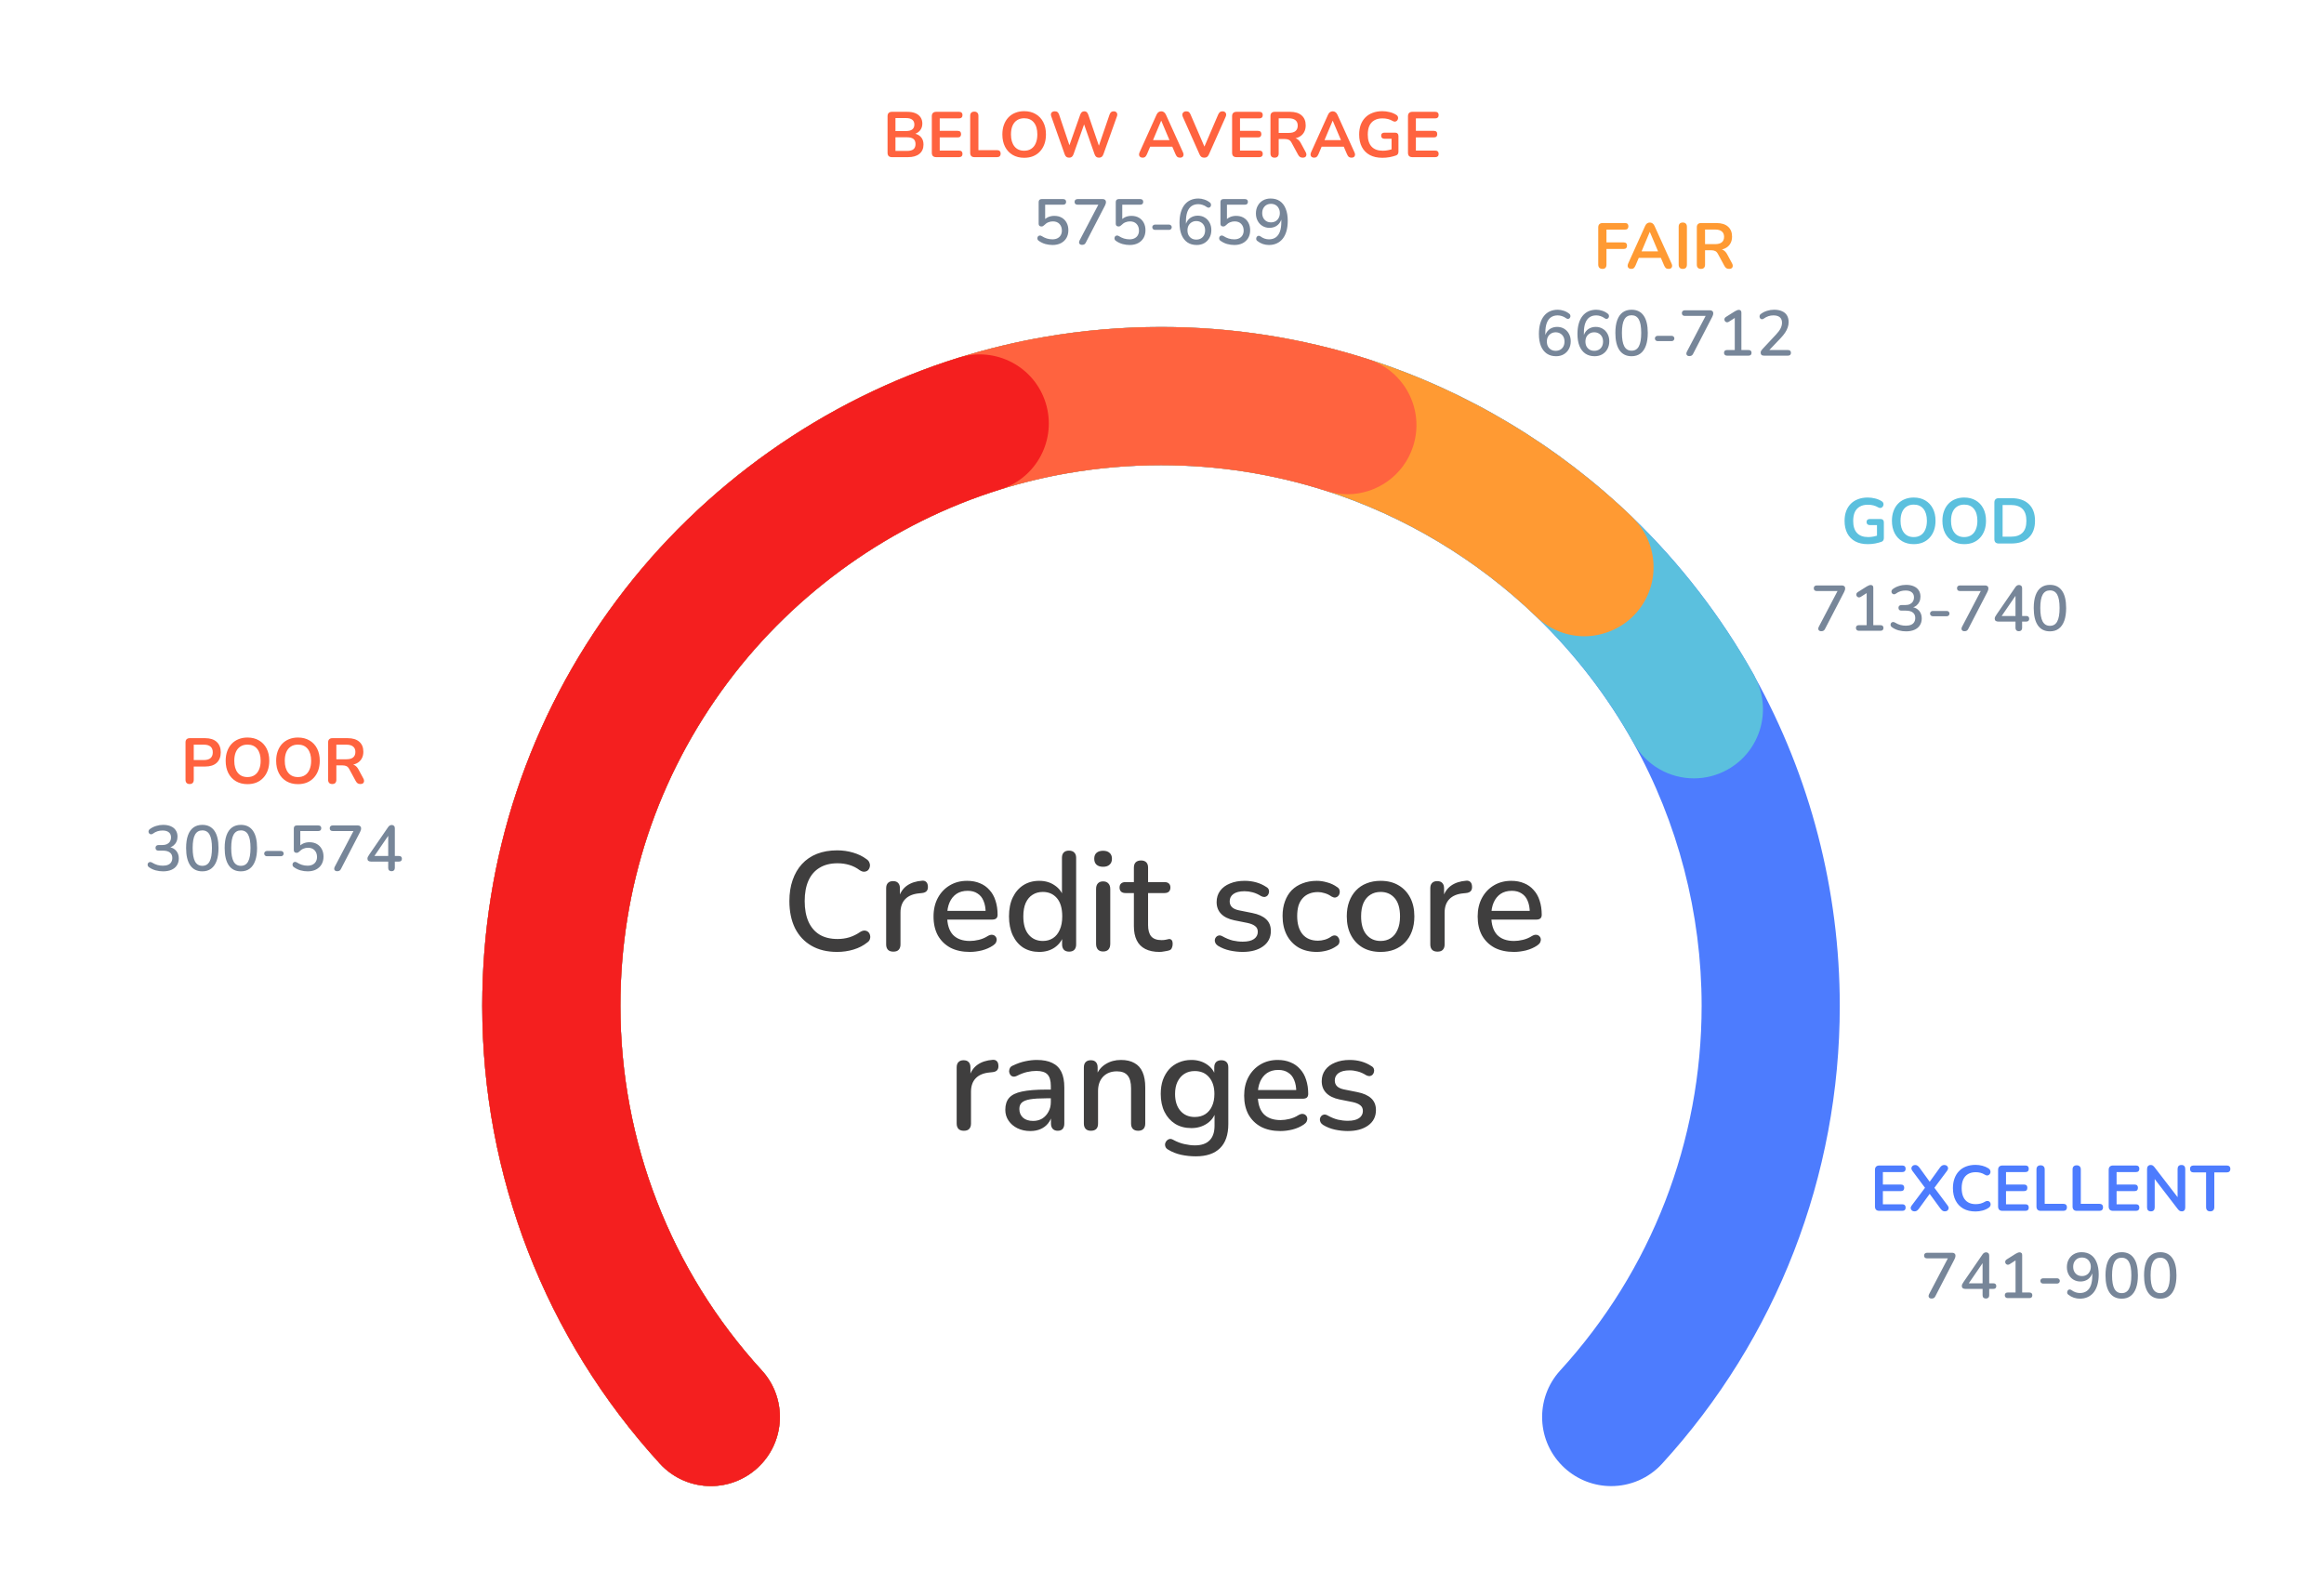
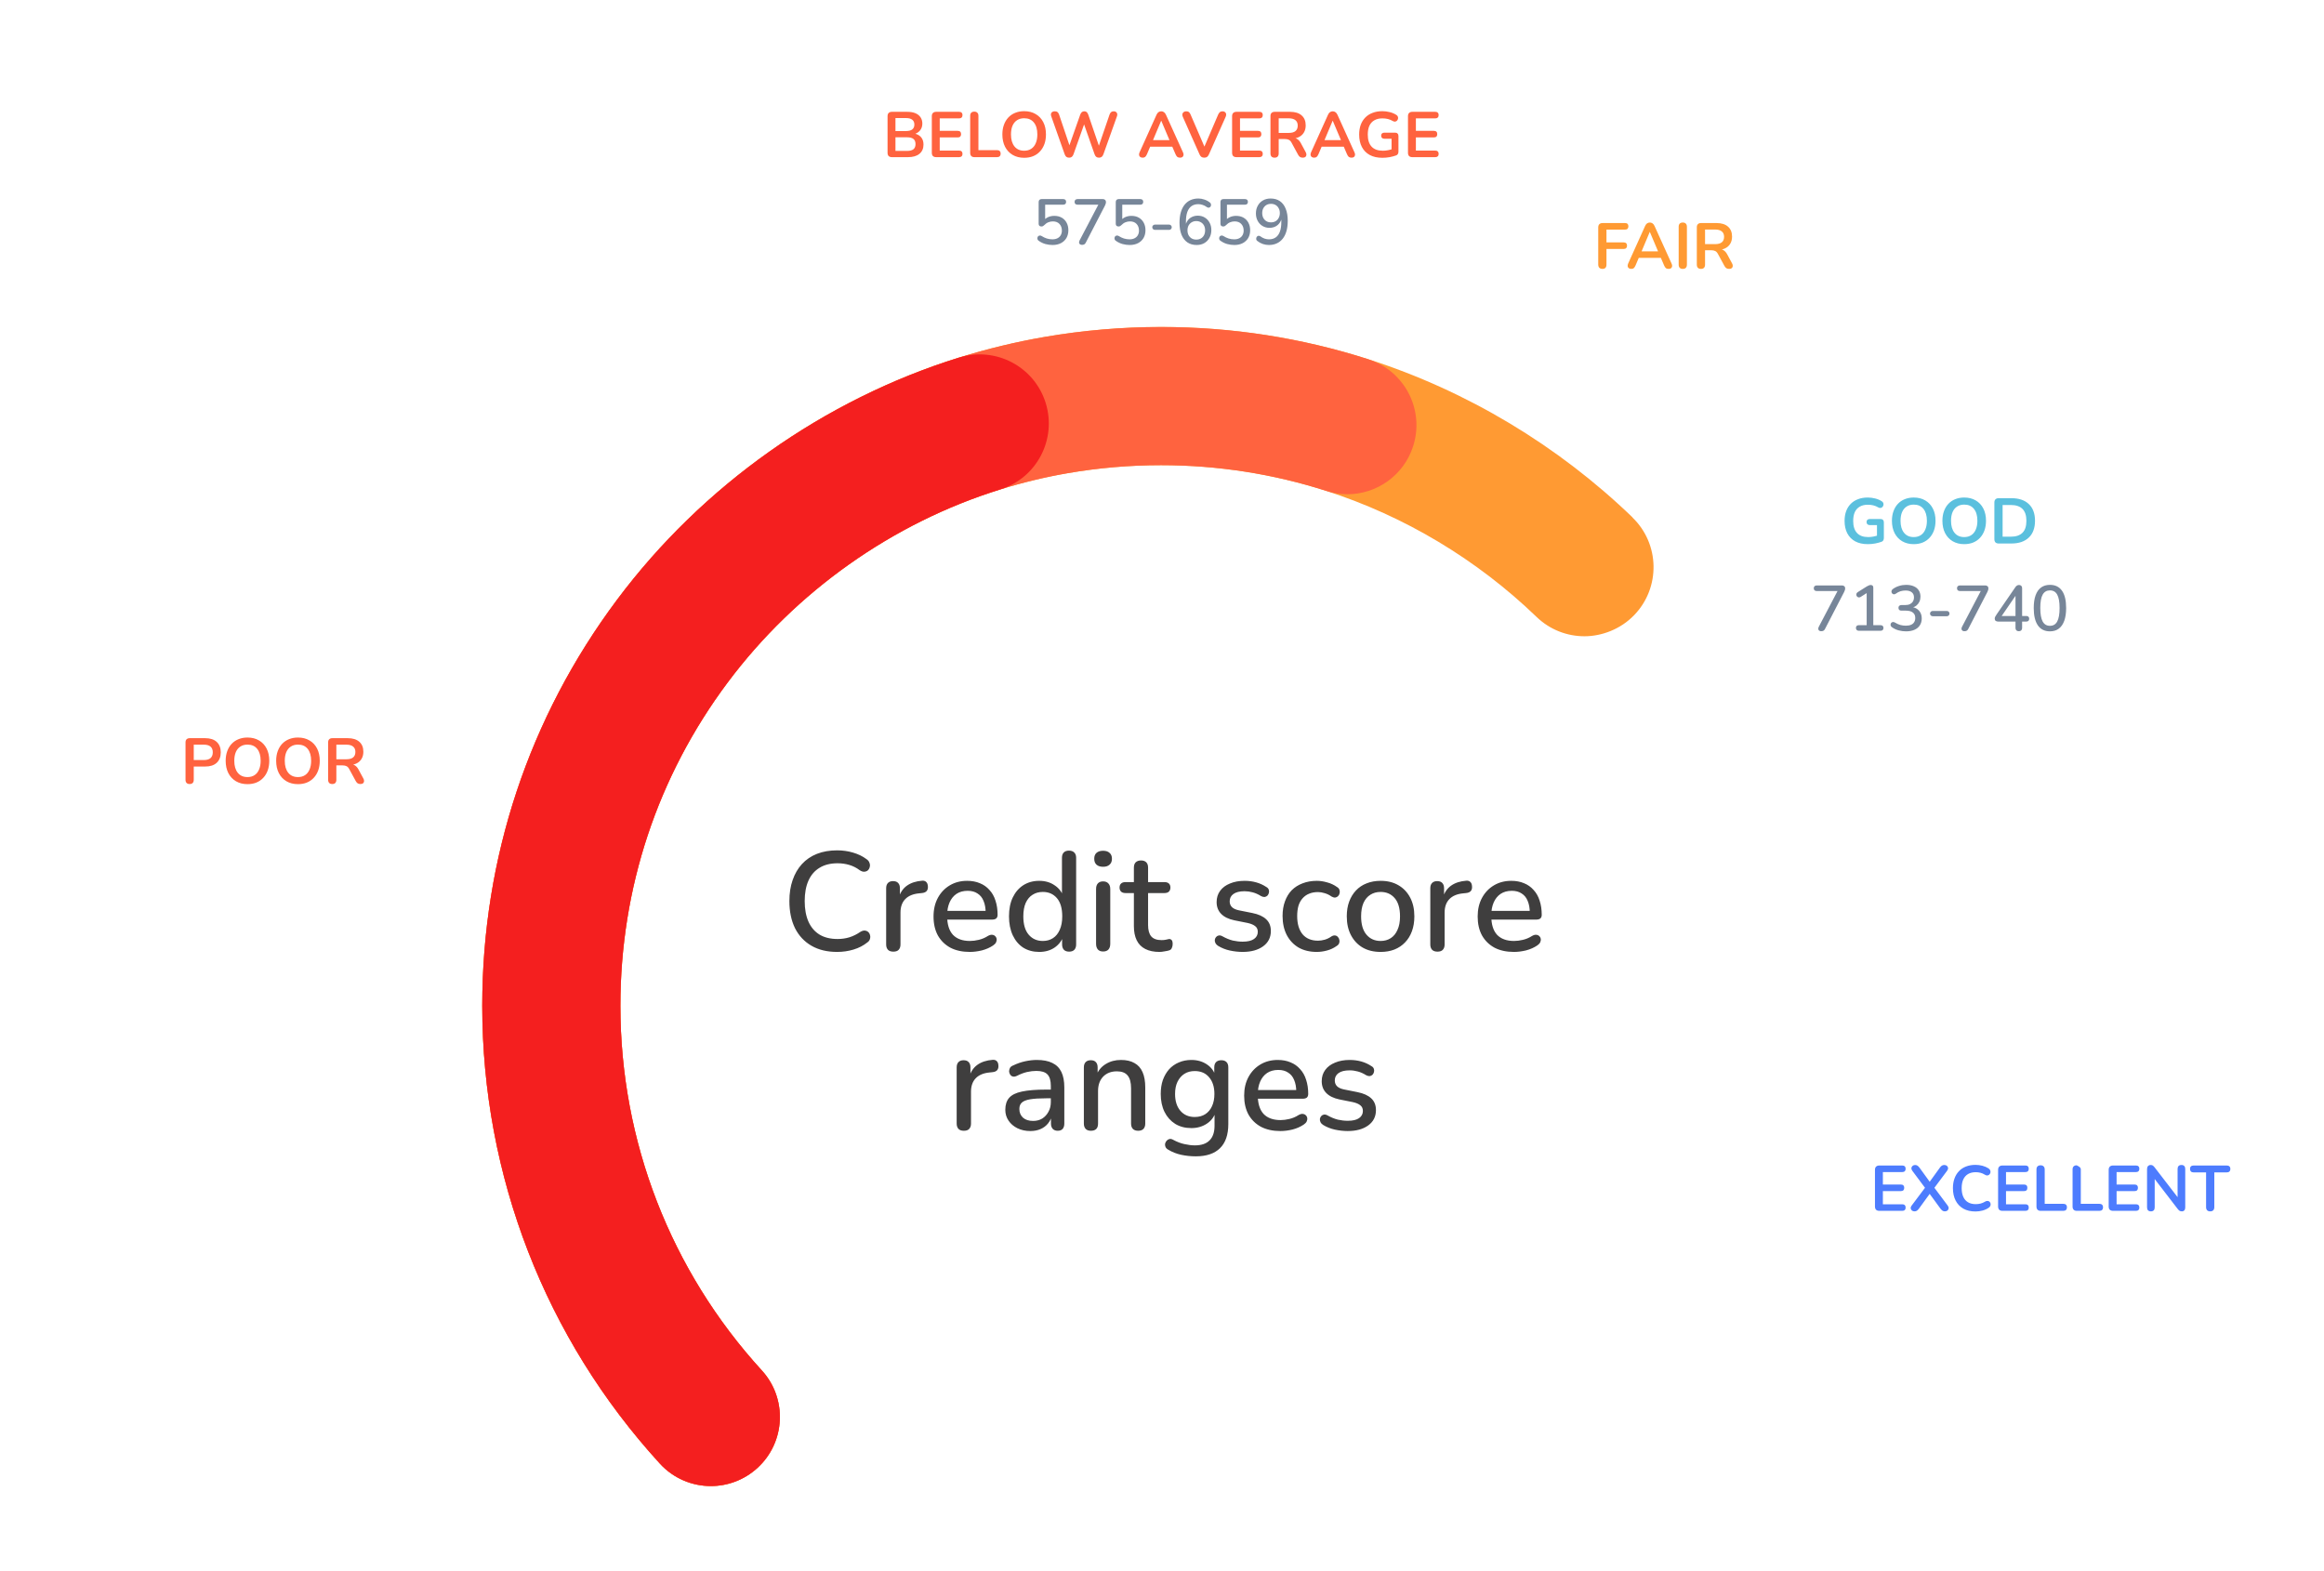
<svg xmlns="http://www.w3.org/2000/svg" width="506" height="342" viewBox="0 0 506 342" fill="none">
  <g clip-path="url(#clip0_6619_3953)">
-     <path d="M382.035 147.256C382.007 147.209 381.988 147.152 381.96 147.105C381.932 147.049 381.894 146.992 381.856 146.936C381.819 146.87 381.781 146.795 381.744 146.729C381.706 146.663 381.669 146.607 381.631 146.541C374.591 134.05 365.794 122.658 355.455 112.667C339.232 96.999 319.353 85.091 297.98 78.239C283.421 73.567 268.223 71.199 252.808 71.199C244.293 71.199 235.749 71.932 227.422 73.37C221.171 74.451 214.931 75.955 208.878 77.844C208.878 77.844 208.868 77.844 208.859 77.844C179.393 87.008 152.944 105.731 134.372 130.554C115.16 156.25 105 186.835 105 218.998C105 255.992 118.732 291.389 143.667 318.665C146.638 321.907 150.698 323.562 154.768 323.562C158.386 323.562 162.024 322.265 164.909 319.624C171.037 314.022 171.47 304.51 165.868 298.382C146.008 276.661 135.077 248.464 135.077 218.998C135.077 193.376 143.16 169.024 158.452 148.571C173.255 128.777 194.328 113.861 217.778 106.567C222.591 105.073 227.553 103.87 232.535 103.015C239.171 101.868 245.985 101.285 252.78 101.285C265.074 101.285 277.189 103.165 288.769 106.887C305.781 112.348 321.609 121.831 334.542 134.313C342.869 142.359 349.956 151.551 355.586 161.627C365.333 179.062 370.493 198.894 370.493 219.007C370.493 248.473 359.562 276.661 339.702 298.391C334.1 304.519 334.523 314.031 340.661 319.633C343.546 322.265 347.184 323.571 350.802 323.571C354.881 323.571 358.942 321.926 361.902 318.674C386.838 291.389 400.57 255.992 400.57 219.007C400.57 193.884 394.15 169.099 382.007 147.265L382.035 147.256Z" fill="#4D7CFE" />
-     <path d="M381.96 147.105C374.873 134.388 365.953 122.809 355.455 112.667C339.232 96.999 319.353 85.091 297.98 78.239C283.421 73.567 268.223 71.199 252.808 71.199C244.293 71.199 235.749 71.932 227.422 73.37C221.171 74.451 214.931 75.955 208.878 77.844C208.878 77.844 208.868 77.844 208.859 77.844C179.393 87.008 152.944 105.731 134.372 130.554C115.16 156.25 105 186.835 105 218.998C105 255.992 118.732 291.389 143.667 318.665C146.638 321.907 150.698 323.562 154.768 323.562C158.386 323.562 162.024 322.265 164.909 319.624C171.037 314.022 171.47 304.51 165.868 298.382C146.008 276.661 135.077 248.464 135.077 218.998C135.077 193.376 143.16 169.024 158.452 148.571C173.255 128.777 194.328 113.861 217.778 106.567C222.591 105.073 227.553 103.87 232.535 103.015C239.171 101.868 245.985 101.285 252.78 101.285C265.074 101.285 277.189 103.165 288.769 106.887C305.781 112.348 321.609 121.831 334.542 134.313C342.907 142.396 350.022 151.626 355.671 161.758C358.425 166.693 363.547 169.475 368.82 169.475C371.301 169.475 373.811 168.864 376.133 167.567C383.389 163.525 385.983 154.361 381.941 147.105H381.96Z" fill="#5BC0DE" />
    <path d="M355.464 112.668C339.232 96.999 319.363 85.091 297.98 78.23C283.421 73.558 268.223 71.19 252.808 71.19C244.293 71.19 235.749 71.923 227.422 73.361C221.171 74.442 214.931 75.946 208.878 77.835C208.878 77.835 208.868 77.835 208.859 77.835C179.393 86.999 152.944 105.722 134.372 130.544C115.16 156.251 105 186.835 105 218.998C105 255.993 118.732 291.389 143.667 318.665C146.637 321.908 150.698 323.562 154.768 323.562C158.386 323.562 162.024 322.265 164.909 319.624C171.037 314.022 171.47 304.51 165.868 298.382C146.008 276.661 135.077 248.464 135.077 218.998C135.077 193.377 143.16 169.024 158.452 148.572C173.255 128.777 194.328 113.861 217.778 106.568C222.591 105.073 227.553 103.87 232.535 103.015C239.171 101.868 245.985 101.285 252.78 101.285C265.074 101.285 277.189 103.165 288.769 106.887C305.781 112.348 321.609 121.832 334.542 134.313C337.465 137.133 341.225 138.534 344.984 138.534C348.744 138.534 352.851 137.002 355.802 133.937C361.573 127.96 361.404 118.439 355.436 112.677L355.464 112.668Z" fill="#FF9A33" />
    <path d="M297.971 78.239C283.412 73.567 268.213 71.199 252.799 71.199C244.284 71.199 235.74 71.932 227.412 73.37C221.162 74.451 214.921 75.955 208.868 77.844C208.868 77.844 208.859 77.844 208.849 77.844C179.384 87.008 152.935 105.731 134.362 130.554C115.16 156.25 105 186.835 105 218.998C105 255.992 118.732 291.389 143.667 318.665C146.637 321.907 150.698 323.562 154.768 323.562C158.386 323.562 162.024 322.265 164.909 319.624C171.037 314.022 171.47 304.51 165.868 298.382C146.008 276.661 135.077 248.464 135.077 218.998C135.077 193.376 143.16 169.024 158.452 148.571C173.255 128.777 194.328 113.861 217.778 106.567C222.591 105.073 227.553 103.87 232.535 103.015C239.171 101.868 245.985 101.285 252.78 101.285C265.074 101.285 277.189 103.165 288.769 106.887C290.292 107.376 291.842 107.611 293.365 107.611C299.728 107.611 305.631 103.541 307.68 97.159C310.217 89.254 305.866 80.786 297.952 78.248L297.971 78.239Z" fill="#FF633F" />
    <path d="M154.768 323.562C150.688 323.562 146.628 321.917 143.667 318.665C118.732 291.389 105 255.993 105 218.998C105 186.835 115.16 156.251 134.372 130.563C152.935 105.731 179.393 87.008 208.849 77.844C216.782 75.382 225.213 79.809 227.676 87.741C230.138 95.674 225.711 104.105 217.778 106.567C194.319 113.861 173.246 128.777 158.452 148.572C143.16 169.024 135.077 193.376 135.077 218.998C135.077 248.464 146.008 276.652 165.868 298.382C171.47 304.51 171.047 314.022 164.909 319.624C162.024 322.255 158.386 323.562 154.768 323.562Z" fill="#F41F1F" />
    <path d="M182.272 207.263C180.09 207.263 178.224 206.814 176.674 205.917C175.124 205.02 173.931 203.745 173.095 202.093C172.279 200.421 171.871 198.453 171.871 196.189C171.871 194.497 172.106 192.977 172.575 191.632C173.044 190.265 173.717 189.103 174.594 188.144C175.491 187.165 176.582 186.421 177.867 185.911C179.172 185.401 180.64 185.147 182.272 185.147C183.475 185.147 184.627 185.31 185.728 185.636C186.85 185.962 187.819 186.431 188.634 187.043C188.981 187.267 189.205 187.543 189.307 187.869C189.43 188.175 189.45 188.471 189.368 188.756C189.307 189.042 189.175 189.286 188.971 189.49C188.767 189.674 188.502 189.776 188.175 189.796C187.87 189.817 187.533 189.704 187.166 189.46C186.493 188.95 185.749 188.573 184.933 188.328C184.117 188.083 183.261 187.961 182.363 187.961C180.814 187.961 179.508 188.287 178.448 188.94C177.388 189.572 176.582 190.5 176.031 191.723C175.481 192.947 175.206 194.436 175.206 196.189C175.206 197.943 175.481 199.442 176.031 200.686C176.582 201.91 177.388 202.848 178.448 203.5C179.508 204.132 180.814 204.449 182.363 204.449C183.261 204.449 184.117 204.326 184.933 204.081C185.769 203.816 186.554 203.429 187.288 202.919C187.655 202.695 187.982 202.593 188.267 202.613C188.573 202.634 188.828 202.735 189.032 202.919C189.236 203.103 189.368 203.337 189.43 203.623C189.511 203.888 189.501 204.173 189.399 204.479C189.317 204.765 189.124 205.009 188.818 205.213C187.982 205.886 186.993 206.396 185.851 206.743C184.709 207.089 183.516 207.263 182.272 207.263ZM194.501 207.202C193.991 207.202 193.603 207.069 193.338 206.804C193.073 206.518 192.941 206.131 192.941 205.641V193.406C192.941 192.896 193.073 192.508 193.338 192.243C193.603 191.978 193.971 191.846 194.44 191.846C194.929 191.846 195.296 191.978 195.541 192.243C195.806 192.508 195.938 192.896 195.938 193.406V195.639H195.633C195.959 194.415 196.56 193.487 197.437 192.855C198.314 192.223 199.436 191.856 200.802 191.754C201.169 191.734 201.455 191.825 201.659 192.029C201.883 192.233 202.005 192.549 202.026 192.977C202.067 193.406 201.975 193.752 201.75 194.018C201.526 194.262 201.179 194.405 200.71 194.446L200.129 194.507C198.804 194.629 197.794 195.047 197.101 195.761C196.408 196.475 196.061 197.454 196.061 198.698V205.641C196.061 206.131 195.928 206.518 195.663 206.804C195.418 207.069 195.031 207.202 194.501 207.202ZM211.148 207.263C209.516 207.263 208.109 206.957 206.927 206.345C205.764 205.713 204.857 204.826 204.204 203.684C203.572 202.521 203.256 201.145 203.256 199.554C203.256 198.004 203.572 196.648 204.204 195.486C204.836 194.323 205.703 193.416 206.804 192.763C207.905 192.111 209.16 191.784 210.567 191.784C211.607 191.784 212.535 191.958 213.35 192.305C214.166 192.631 214.859 193.12 215.43 193.773C216.022 194.405 216.46 195.18 216.746 196.098C217.052 197.015 217.205 198.045 217.205 199.187C217.205 199.534 217.103 199.799 216.899 199.982C216.695 200.146 216.389 200.227 215.981 200.227H205.703V198.331H215.125L214.604 198.759C214.604 197.739 214.452 196.873 214.146 196.159C213.86 195.445 213.422 194.905 212.83 194.538C212.259 194.15 211.546 193.956 210.689 193.956C209.731 193.956 208.915 194.181 208.242 194.629C207.589 195.078 207.09 195.7 206.743 196.495C206.396 197.291 206.223 198.218 206.223 199.279V199.462C206.223 201.257 206.641 202.613 207.477 203.531C208.334 204.428 209.567 204.877 211.178 204.877C211.79 204.877 212.433 204.795 213.106 204.632C213.799 204.469 214.452 204.194 215.063 203.806C215.41 203.602 215.716 203.51 215.981 203.531C216.267 203.551 216.491 203.643 216.654 203.806C216.838 203.969 216.95 204.173 216.99 204.418C217.031 204.663 216.99 204.918 216.868 205.183C216.746 205.427 216.532 205.652 216.226 205.856C215.532 206.325 214.727 206.682 213.809 206.926C212.891 207.151 212.004 207.263 211.148 207.263ZM226.262 207.263C224.957 207.263 223.805 206.957 222.806 206.345C221.827 205.713 221.062 204.816 220.512 203.653C219.961 202.47 219.686 201.094 219.686 199.524C219.686 197.913 219.961 196.536 220.512 195.394C221.062 194.252 221.827 193.365 222.806 192.733C223.805 192.101 224.957 191.784 226.262 191.784C227.568 191.784 228.689 192.111 229.627 192.763C230.586 193.396 231.228 194.252 231.554 195.333H231.218V186.768C231.218 186.258 231.35 185.871 231.616 185.605C231.881 185.34 232.258 185.208 232.747 185.208C233.237 185.208 233.614 185.34 233.879 185.605C234.165 185.871 234.307 186.258 234.307 186.768V205.641C234.307 206.131 234.175 206.518 233.91 206.804C233.645 207.069 233.267 207.202 232.778 207.202C232.289 207.202 231.911 207.069 231.646 206.804C231.381 206.518 231.248 206.131 231.248 205.641V202.95L231.585 203.623C231.259 204.724 230.616 205.611 229.658 206.284C228.72 206.936 227.588 207.263 226.262 207.263ZM227.058 204.877C227.894 204.877 228.628 204.673 229.26 204.265C229.892 203.857 230.382 203.256 230.728 202.46C231.096 201.665 231.279 200.686 231.279 199.524C231.279 197.77 230.892 196.444 230.117 195.547C229.342 194.65 228.322 194.201 227.058 194.201C226.201 194.201 225.457 194.405 224.825 194.813C224.193 195.2 223.693 195.792 223.326 196.587C222.979 197.382 222.806 198.361 222.806 199.524C222.806 201.257 223.193 202.583 223.968 203.5C224.743 204.418 225.773 204.877 227.058 204.877ZM240.175 207.171C239.686 207.171 239.308 207.028 239.043 206.743C238.778 206.437 238.646 206.019 238.646 205.489V193.559C238.646 193.028 238.778 192.621 239.043 192.335C239.308 192.05 239.686 191.907 240.175 191.907C240.665 191.907 241.042 192.05 241.307 192.335C241.592 192.621 241.735 193.028 241.735 193.559V205.489C241.735 206.019 241.603 206.437 241.337 206.743C241.072 207.028 240.685 207.171 240.175 207.171ZM240.175 188.726C239.563 188.726 239.084 188.573 238.737 188.267C238.411 187.961 238.248 187.533 238.248 186.982C238.248 186.411 238.411 185.983 238.737 185.697C239.084 185.391 239.563 185.238 240.175 185.238C240.787 185.238 241.256 185.391 241.582 185.697C241.929 185.983 242.102 186.411 242.102 186.982C242.102 187.533 241.929 187.961 241.582 188.267C241.256 188.573 240.787 188.726 240.175 188.726ZM252.446 207.263C251.223 207.263 250.193 207.049 249.357 206.62C248.521 206.192 247.899 205.56 247.491 204.724C247.083 203.888 246.879 202.868 246.879 201.665V194.446H245.044C244.636 194.446 244.32 194.344 244.096 194.14C243.871 193.916 243.759 193.62 243.759 193.253C243.759 192.865 243.871 192.57 244.096 192.366C244.32 192.162 244.636 192.06 245.044 192.06H246.879V188.909C246.879 188.399 247.012 188.012 247.277 187.747C247.562 187.482 247.95 187.349 248.439 187.349C248.929 187.349 249.306 187.482 249.571 187.747C249.836 188.012 249.969 188.399 249.969 188.909V192.06H253.548C253.956 192.06 254.272 192.162 254.496 192.366C254.72 192.57 254.832 192.865 254.832 193.253C254.832 193.62 254.72 193.916 254.496 194.14C254.272 194.344 253.956 194.446 253.548 194.446H249.969V201.42C249.969 202.501 250.193 203.317 250.642 203.867C251.111 204.418 251.865 204.693 252.905 204.693C253.272 204.693 253.588 204.663 253.854 204.601C254.139 204.52 254.374 204.469 254.557 204.449C254.781 204.449 254.965 204.53 255.108 204.693C255.25 204.836 255.322 205.121 255.322 205.55C255.322 205.856 255.261 206.141 255.138 206.406C255.036 206.671 254.843 206.845 254.557 206.926C254.312 207.008 253.976 207.079 253.548 207.14C253.14 207.222 252.773 207.263 252.446 207.263ZM270.553 207.263C269.655 207.263 268.727 207.161 267.769 206.957C266.831 206.753 265.964 206.406 265.169 205.917C264.904 205.733 264.72 205.529 264.618 205.305C264.516 205.081 264.475 204.856 264.496 204.632C264.537 204.387 264.628 204.183 264.771 204.02C264.934 203.837 265.128 203.725 265.352 203.684C265.597 203.643 265.852 203.694 266.117 203.837C266.912 204.285 267.677 204.601 268.411 204.785C269.145 204.948 269.869 205.03 270.583 205.03C271.664 205.03 272.48 204.836 273.03 204.449C273.581 204.061 273.856 203.541 273.856 202.888C273.856 202.358 273.673 201.95 273.306 201.665C272.939 201.359 272.388 201.124 271.654 200.961L268.748 200.38C267.483 200.115 266.525 199.646 265.872 198.973C265.22 198.3 264.893 197.444 264.893 196.403C264.893 195.465 265.148 194.65 265.658 193.956C266.168 193.263 266.882 192.733 267.799 192.366C268.717 191.978 269.778 191.784 270.981 191.784C271.878 191.784 272.724 191.897 273.52 192.121C274.315 192.345 275.049 192.682 275.722 193.13C275.987 193.273 276.161 193.467 276.242 193.712C276.324 193.936 276.334 194.16 276.273 194.385C276.232 194.609 276.13 194.813 275.967 194.996C275.804 195.16 275.6 195.261 275.355 195.302C275.131 195.323 274.876 195.261 274.59 195.119C273.979 194.731 273.367 194.456 272.755 194.293C272.164 194.13 271.572 194.048 270.981 194.048C269.9 194.048 269.084 194.252 268.534 194.66C268.003 195.047 267.738 195.578 267.738 196.251C267.738 196.76 267.901 197.178 268.228 197.505C268.554 197.831 269.064 198.066 269.757 198.208L272.663 198.789C273.989 199.055 274.988 199.503 275.661 200.135C276.354 200.768 276.701 201.624 276.701 202.705C276.701 204.112 276.14 205.223 275.019 206.039C273.897 206.855 272.408 207.263 270.553 207.263ZM286.715 207.263C285.186 207.263 283.86 206.947 282.739 206.314C281.637 205.662 280.781 204.754 280.169 203.592C279.557 202.409 279.251 201.022 279.251 199.432C279.251 198.249 279.425 197.189 279.771 196.251C280.118 195.292 280.608 194.487 281.24 193.834C281.892 193.181 282.677 192.682 283.595 192.335C284.533 191.968 285.573 191.784 286.715 191.784C287.429 191.784 288.173 191.897 288.948 192.121C289.744 192.325 290.478 192.672 291.151 193.161C291.416 193.324 291.579 193.528 291.64 193.773C291.722 193.997 291.732 194.232 291.671 194.476C291.63 194.721 291.518 194.935 291.334 195.119C291.171 195.282 290.967 195.384 290.722 195.425C290.478 195.445 290.213 195.374 289.927 195.21C289.438 194.864 288.938 194.619 288.428 194.476C287.918 194.313 287.429 194.232 286.96 194.232C286.226 194.232 285.573 194.354 285.002 194.599C284.452 194.823 283.983 195.16 283.595 195.608C283.208 196.036 282.912 196.577 282.708 197.229C282.524 197.882 282.433 198.626 282.433 199.462C282.433 201.135 282.82 202.45 283.595 203.408C284.39 204.347 285.512 204.816 286.96 204.816C287.429 204.816 287.918 204.744 288.428 204.601C288.938 204.459 289.438 204.214 289.927 203.867C290.213 203.704 290.478 203.643 290.722 203.684C290.967 203.725 291.161 203.837 291.304 204.02C291.467 204.183 291.569 204.387 291.61 204.632C291.671 204.856 291.661 205.091 291.579 205.336C291.497 205.58 291.324 205.784 291.059 205.947C290.406 206.416 289.693 206.753 288.918 206.957C288.163 207.161 287.429 207.263 286.715 207.263ZM300.604 207.263C299.095 207.263 297.79 206.947 296.688 206.314C295.607 205.682 294.761 204.785 294.149 203.623C293.538 202.46 293.232 201.094 293.232 199.524C293.232 198.32 293.405 197.25 293.752 196.312C294.098 195.374 294.588 194.568 295.22 193.895C295.873 193.202 296.648 192.682 297.545 192.335C298.463 191.968 299.482 191.784 300.604 191.784C302.092 191.784 303.377 192.101 304.458 192.733C305.559 193.365 306.416 194.262 307.028 195.425C307.639 196.567 307.945 197.933 307.945 199.524C307.945 200.706 307.772 201.777 307.425 202.735C307.079 203.694 306.579 204.51 305.926 205.183C305.294 205.856 304.519 206.376 303.602 206.743C302.704 207.089 301.705 207.263 300.604 207.263ZM300.604 204.877C301.44 204.877 302.174 204.673 302.806 204.265C303.438 203.857 303.928 203.256 304.274 202.46C304.642 201.665 304.825 200.686 304.825 199.524C304.825 197.77 304.438 196.444 303.663 195.547C302.888 194.65 301.868 194.201 300.604 194.201C299.747 194.201 299.003 194.405 298.371 194.813C297.739 195.2 297.239 195.792 296.872 196.587C296.525 197.382 296.352 198.361 296.352 199.524C296.352 201.257 296.739 202.583 297.514 203.5C298.289 204.418 299.319 204.877 300.604 204.877ZM312.975 207.202C312.465 207.202 312.078 207.069 311.813 206.804C311.548 206.518 311.415 206.131 311.415 205.641V193.406C311.415 192.896 311.548 192.508 311.813 192.243C312.078 191.978 312.445 191.846 312.914 191.846C313.403 191.846 313.77 191.978 314.015 192.243C314.28 192.508 314.413 192.896 314.413 193.406V195.639H314.107C314.433 194.415 315.035 193.487 315.912 192.855C316.789 192.223 317.91 191.856 319.276 191.754C319.644 191.734 319.929 191.825 320.133 192.029C320.357 192.233 320.48 192.549 320.5 192.977C320.541 193.406 320.449 193.752 320.225 194.018C320 194.262 319.654 194.405 319.185 194.446L318.603 194.507C317.278 194.629 316.269 195.047 315.575 195.761C314.882 196.475 314.535 197.454 314.535 198.698V205.641C314.535 206.131 314.403 206.518 314.137 206.804C313.893 207.069 313.505 207.202 312.975 207.202ZM329.622 207.263C327.991 207.263 326.584 206.957 325.401 206.345C324.238 205.713 323.331 204.826 322.678 203.684C322.046 202.521 321.73 201.145 321.73 199.554C321.73 198.004 322.046 196.648 322.678 195.486C323.311 194.323 324.177 193.416 325.278 192.763C326.38 192.111 327.634 191.784 329.041 191.784C330.081 191.784 331.009 191.958 331.825 192.305C332.64 192.631 333.334 193.12 333.905 193.773C334.496 194.405 334.935 195.18 335.22 196.098C335.526 197.015 335.679 198.045 335.679 199.187C335.679 199.534 335.577 199.799 335.373 199.982C335.169 200.146 334.863 200.227 334.455 200.227H324.177V198.331H333.599L333.079 198.759C333.079 197.739 332.926 196.873 332.62 196.159C332.334 195.445 331.896 194.905 331.305 194.538C330.734 194.15 330.02 193.956 329.163 193.956C328.205 193.956 327.389 194.181 326.716 194.629C326.064 195.078 325.564 195.7 325.217 196.495C324.871 197.291 324.697 198.218 324.697 199.279V199.462C324.697 201.257 325.115 202.613 325.951 203.531C326.808 204.428 328.042 204.877 329.653 204.877C330.265 204.877 330.907 204.795 331.58 204.632C332.273 204.469 332.926 204.194 333.538 203.806C333.884 203.602 334.19 203.51 334.455 203.531C334.741 203.551 334.965 203.643 335.128 203.806C335.312 203.969 335.424 204.173 335.465 204.418C335.506 204.663 335.465 204.918 335.342 205.183C335.22 205.427 335.006 205.652 334.7 205.856C334.007 206.325 333.201 206.682 332.283 206.926C331.366 207.151 330.479 207.263 329.622 207.263ZM209.855 246.202C209.345 246.202 208.958 246.069 208.693 245.804C208.428 245.518 208.295 245.131 208.295 244.641V232.406C208.295 231.896 208.428 231.508 208.693 231.243C208.958 230.978 209.325 230.846 209.794 230.846C210.283 230.846 210.651 230.978 210.895 231.243C211.16 231.508 211.293 231.896 211.293 232.406V234.639H210.987C211.313 233.415 211.915 232.487 212.792 231.855C213.669 231.223 214.79 230.856 216.157 230.754C216.524 230.734 216.809 230.825 217.013 231.029C217.237 231.233 217.36 231.549 217.38 231.977C217.421 232.406 217.329 232.752 217.105 233.018C216.881 233.262 216.534 233.405 216.065 233.446L215.484 233.507C214.158 233.629 213.149 234.047 212.455 234.761C211.762 235.475 211.415 236.454 211.415 237.698V244.641C211.415 245.131 211.283 245.518 211.018 245.804C210.773 246.069 210.385 246.202 209.855 246.202ZM224.329 246.263C223.289 246.263 222.351 246.059 221.515 245.651C220.699 245.243 220.057 244.692 219.588 243.999C219.119 243.306 218.884 242.521 218.884 241.644C218.884 240.543 219.159 239.676 219.71 239.044C220.281 238.391 221.209 237.932 222.494 237.667C223.799 237.382 225.553 237.239 227.755 237.239H229.193V239.135H227.786C226.317 239.135 225.155 239.207 224.298 239.35C223.442 239.492 222.83 239.737 222.463 240.084C222.116 240.41 221.943 240.869 221.943 241.46C221.943 242.235 222.208 242.867 222.738 243.357C223.269 243.826 224.003 244.06 224.941 244.06C225.695 244.06 226.358 243.887 226.929 243.54C227.5 243.173 227.949 242.684 228.275 242.072C228.622 241.46 228.795 240.757 228.795 239.961V236.444C228.795 235.281 228.55 234.445 228.061 233.935C227.572 233.425 226.766 233.17 225.644 233.17C224.992 233.17 224.309 233.252 223.595 233.415C222.902 233.578 222.178 233.854 221.423 234.241C221.076 234.404 220.781 234.455 220.536 234.394C220.291 234.333 220.098 234.2 219.955 233.996C219.812 233.772 219.73 233.538 219.71 233.293C219.71 233.028 219.771 232.773 219.894 232.528C220.036 232.283 220.271 232.1 220.597 231.977C221.494 231.549 222.382 231.243 223.258 231.06C224.135 230.876 224.961 230.784 225.736 230.784C227.102 230.784 228.224 230.999 229.101 231.427C229.998 231.855 230.661 232.508 231.089 233.385C231.518 234.261 231.732 235.393 231.732 236.78V244.641C231.732 245.131 231.609 245.518 231.365 245.804C231.12 246.069 230.763 246.202 230.294 246.202C229.845 246.202 229.488 246.069 229.223 245.804C228.958 245.518 228.826 245.131 228.826 244.641V242.653H229.101C228.938 243.408 228.632 244.06 228.183 244.611C227.755 245.141 227.215 245.549 226.562 245.834C225.91 246.12 225.165 246.263 224.329 246.263ZM237.516 246.202C237.027 246.202 236.65 246.069 236.385 245.804C236.12 245.518 235.987 245.131 235.987 244.641V232.406C235.987 231.896 236.12 231.508 236.385 231.243C236.65 230.978 237.017 230.846 237.486 230.846C237.975 230.846 238.342 230.978 238.587 231.243C238.852 231.508 238.985 231.896 238.985 232.406V234.792L238.648 234.241C239.097 233.099 239.8 232.243 240.759 231.672C241.717 231.08 242.819 230.784 244.063 230.784C245.245 230.784 246.224 231.009 246.999 231.457C247.794 231.886 248.386 232.548 248.773 233.446C249.161 234.323 249.355 235.434 249.355 236.78V244.641C249.355 245.131 249.222 245.518 248.957 245.804C248.692 246.069 248.315 246.202 247.825 246.202C247.315 246.202 246.928 246.069 246.663 245.804C246.398 245.518 246.265 245.131 246.265 244.641V236.964C246.265 235.679 246.01 234.741 245.5 234.149C245.011 233.558 244.236 233.262 243.175 233.262C241.932 233.262 240.932 233.65 240.178 234.425C239.444 235.2 239.076 236.24 239.076 237.545V244.641C239.076 245.682 238.556 246.202 237.516 246.202ZM260.372 251.769C259.271 251.769 258.2 251.657 257.16 251.432C256.14 251.208 255.213 250.841 254.376 250.331C254.071 250.168 253.867 249.964 253.765 249.719C253.663 249.495 253.632 249.26 253.673 249.016C253.734 248.771 253.846 248.557 254.009 248.373C254.173 248.19 254.366 248.068 254.591 248.006C254.835 247.945 255.09 247.986 255.355 248.129C256.253 248.618 257.099 248.944 257.894 249.108C258.71 249.291 259.465 249.383 260.158 249.383C261.585 249.383 262.656 249.016 263.37 248.282C264.084 247.568 264.44 246.507 264.44 245.1V241.98H264.716C264.41 243.102 263.767 243.989 262.789 244.641C261.81 245.294 260.678 245.62 259.393 245.62C258.047 245.62 256.875 245.314 255.875 244.703C254.876 244.07 254.101 243.204 253.551 242.103C253 240.981 252.725 239.676 252.725 238.187C252.725 237.066 252.878 236.056 253.183 235.159C253.51 234.261 253.958 233.487 254.529 232.834C255.121 232.181 255.824 231.682 256.64 231.335C257.476 230.968 258.394 230.784 259.393 230.784C260.698 230.784 261.83 231.111 262.789 231.763C263.767 232.416 264.4 233.303 264.685 234.425L264.379 234.945V232.406C264.379 231.896 264.512 231.508 264.777 231.243C265.062 230.978 265.44 230.846 265.909 230.846C266.398 230.846 266.775 230.978 267.04 231.243C267.306 231.508 267.438 231.896 267.438 232.406V244.733C267.438 247.058 266.837 248.812 265.633 249.995C264.43 251.177 262.676 251.769 260.372 251.769ZM260.127 243.204C261.025 243.204 261.789 243 262.421 242.592C263.054 242.184 263.543 241.603 263.89 240.848C264.236 240.094 264.41 239.207 264.41 238.187C264.41 236.658 264.022 235.444 263.247 234.547C262.493 233.65 261.453 233.201 260.127 233.201C259.25 233.201 258.496 233.405 257.864 233.813C257.231 234.221 256.732 234.802 256.365 235.556C256.018 236.291 255.845 237.167 255.845 238.187C255.845 239.737 256.232 240.961 257.007 241.858C257.782 242.755 258.822 243.204 260.127 243.204ZM278.779 246.263C277.148 246.263 275.741 245.957 274.558 245.345C273.395 244.713 272.488 243.826 271.835 242.684C271.203 241.521 270.887 240.145 270.887 238.554C270.887 237.004 271.203 235.648 271.835 234.486C272.468 233.323 273.334 232.416 274.435 231.763C275.537 231.111 276.791 230.784 278.198 230.784C279.238 230.784 280.166 230.958 280.982 231.305C281.797 231.631 282.491 232.12 283.062 232.773C283.653 233.405 284.092 234.18 284.377 235.098C284.683 236.015 284.836 237.045 284.836 238.187C284.836 238.534 284.734 238.799 284.53 238.982C284.326 239.146 284.02 239.227 283.612 239.227H273.334V237.331H282.756L282.236 237.759C282.236 236.739 282.083 235.873 281.777 235.159C281.491 234.445 281.053 233.905 280.462 233.538C279.891 233.15 279.177 232.956 278.32 232.956C277.362 232.956 276.546 233.181 275.873 233.629C275.221 234.078 274.721 234.7 274.374 235.495C274.028 236.291 273.854 237.218 273.854 238.279V238.462C273.854 240.257 274.272 241.613 275.108 242.531C275.965 243.428 277.199 243.877 278.81 243.877C279.422 243.877 280.064 243.795 280.737 243.632C281.43 243.469 282.083 243.194 282.695 242.806C283.041 242.602 283.347 242.51 283.612 242.531C283.898 242.551 284.122 242.643 284.285 242.806C284.469 242.969 284.581 243.173 284.622 243.418C284.663 243.663 284.622 243.918 284.499 244.183C284.377 244.427 284.163 244.652 283.857 244.856C283.164 245.325 282.358 245.682 281.44 245.926C280.523 246.151 279.636 246.263 278.779 246.263ZM293.435 246.263C292.538 246.263 291.61 246.161 290.651 245.957C289.713 245.753 288.846 245.406 288.051 244.917C287.786 244.733 287.602 244.529 287.501 244.305C287.399 244.081 287.358 243.856 287.378 243.632C287.419 243.387 287.511 243.183 287.653 243.02C287.817 242.837 288.01 242.725 288.235 242.684C288.479 242.643 288.734 242.694 288.999 242.837C289.795 243.285 290.559 243.601 291.294 243.785C292.028 243.948 292.752 244.03 293.465 244.03C294.546 244.03 295.362 243.836 295.913 243.449C296.463 243.061 296.739 242.541 296.739 241.888C296.739 241.358 296.555 240.95 296.188 240.665C295.821 240.359 295.27 240.124 294.536 239.961L291.63 239.38C290.366 239.115 289.407 238.646 288.755 237.973C288.102 237.3 287.776 236.444 287.776 235.403C287.776 234.465 288.031 233.65 288.541 232.956C289.05 232.263 289.764 231.733 290.682 231.366C291.599 230.978 292.66 230.784 293.863 230.784C294.76 230.784 295.607 230.897 296.402 231.121C297.197 231.345 297.931 231.682 298.604 232.13C298.87 232.273 299.043 232.467 299.124 232.712C299.206 232.936 299.216 233.16 299.155 233.385C299.114 233.609 299.012 233.813 298.849 233.996C298.686 234.16 298.482 234.261 298.237 234.302C298.013 234.323 297.758 234.261 297.473 234.119C296.861 233.731 296.249 233.456 295.637 233.293C295.046 233.13 294.454 233.048 293.863 233.048C292.782 233.048 291.967 233.252 291.416 233.66C290.886 234.047 290.621 234.578 290.621 235.251C290.621 235.76 290.784 236.178 291.11 236.505C291.436 236.831 291.946 237.066 292.64 237.208L295.546 237.789C296.871 238.055 297.87 238.503 298.543 239.135C299.237 239.768 299.583 240.624 299.583 241.705C299.583 243.112 299.023 244.223 297.901 245.039C296.779 245.855 295.291 246.263 293.435 246.263Z" fill="#3F3E3E" />
  </g>
  <path d="M194.197 34.217C193.889 34.217 193.651 34.137 193.483 33.979C193.324 33.811 193.245 33.573 193.245 33.265V25.299C193.245 24.991 193.324 24.757 193.483 24.599C193.651 24.431 193.889 24.347 194.197 24.347H197.557C198.248 24.347 198.836 24.449 199.321 24.655C199.806 24.86 200.175 25.154 200.427 25.537C200.688 25.919 200.819 26.377 200.819 26.909C200.819 27.506 200.646 28.01 200.301 28.421C199.956 28.831 199.484 29.107 198.887 29.247V29.037C199.578 29.139 200.114 29.401 200.497 29.821C200.88 30.241 201.071 30.787 201.071 31.459C201.071 32.336 200.772 33.017 200.175 33.503C199.587 33.979 198.766 34.217 197.711 34.217H194.197ZM194.967 32.859H197.487C198.122 32.859 198.588 32.737 198.887 32.495C199.186 32.243 199.335 31.869 199.335 31.375C199.335 30.871 199.186 30.497 198.887 30.255C198.588 30.012 198.122 29.891 197.487 29.891H194.967V32.859ZM194.967 28.533H197.249C197.865 28.533 198.322 28.416 198.621 28.183C198.929 27.94 199.083 27.585 199.083 27.119C199.083 26.652 198.929 26.302 198.621 26.069C198.322 25.826 197.865 25.705 197.249 25.705H194.967V28.533ZM203.836 34.217C203.528 34.217 203.29 34.137 203.122 33.979C202.963 33.811 202.884 33.573 202.884 33.265V25.299C202.884 24.991 202.963 24.757 203.122 24.599C203.29 24.431 203.528 24.347 203.836 24.347H208.834C209.067 24.347 209.244 24.407 209.366 24.529C209.496 24.65 209.562 24.823 209.562 25.047C209.562 25.28 209.496 25.462 209.366 25.593C209.244 25.714 209.067 25.775 208.834 25.775H204.606V28.491H208.526C208.768 28.491 208.95 28.551 209.072 28.673C209.193 28.794 209.254 28.971 209.254 29.205C209.254 29.438 209.193 29.615 209.072 29.737C208.95 29.858 208.768 29.919 208.526 29.919H204.606V32.789H208.834C209.067 32.789 209.244 32.849 209.366 32.971C209.496 33.092 209.562 33.269 209.562 33.503C209.562 33.736 209.496 33.913 209.366 34.035C209.244 34.156 209.067 34.217 208.834 34.217H203.836ZM212.147 34.217C211.858 34.217 211.634 34.137 211.475 33.979C211.317 33.811 211.237 33.582 211.237 33.293V25.215C211.237 24.916 211.312 24.692 211.461 24.543C211.62 24.384 211.844 24.305 212.133 24.305C212.423 24.305 212.642 24.384 212.791 24.543C212.95 24.692 213.029 24.916 213.029 25.215V32.691H217.089C217.341 32.691 217.533 32.756 217.663 32.887C217.803 33.017 217.873 33.204 217.873 33.447C217.873 33.689 217.803 33.881 217.663 34.021C217.533 34.151 217.341 34.217 217.089 34.217H212.147ZM222.989 34.357C222.037 34.357 221.202 34.147 220.483 33.727C219.774 33.307 219.223 32.719 218.831 31.963C218.439 31.197 218.243 30.301 218.243 29.275C218.243 28.5 218.355 27.805 218.579 27.189C218.803 26.563 219.121 26.031 219.531 25.593C219.951 25.145 220.451 24.804 221.029 24.571C221.617 24.328 222.271 24.207 222.989 24.207C223.951 24.207 224.786 24.417 225.495 24.837C226.205 25.247 226.755 25.831 227.147 26.587C227.539 27.343 227.735 28.234 227.735 29.261C227.735 30.035 227.623 30.735 227.399 31.361C227.175 31.986 226.853 32.523 226.433 32.971C226.023 33.419 225.523 33.764 224.935 34.007C224.357 34.24 223.708 34.357 222.989 34.357ZM222.989 32.817C223.596 32.817 224.109 32.677 224.529 32.397C224.959 32.117 225.285 31.711 225.509 31.179C225.743 30.647 225.859 30.012 225.859 29.275C225.859 28.155 225.607 27.287 225.103 26.671C224.609 26.055 223.904 25.747 222.989 25.747C222.392 25.747 221.879 25.887 221.449 26.167C221.02 26.437 220.689 26.839 220.455 27.371C220.231 27.893 220.119 28.528 220.119 29.275C220.119 30.385 220.371 31.253 220.875 31.879C221.379 32.504 222.084 32.817 222.989 32.817ZM232.783 34.329C232.531 34.329 232.326 34.268 232.167 34.147C232.018 34.025 231.897 33.834 231.803 33.573L228.877 25.299C228.775 25 228.793 24.748 228.933 24.543C229.083 24.337 229.33 24.235 229.675 24.235C229.927 24.235 230.123 24.295 230.263 24.417C230.403 24.529 230.515 24.711 230.599 24.963L233.119 32.439H232.559L235.191 24.977C235.285 24.725 235.401 24.538 235.541 24.417C235.681 24.295 235.863 24.235 236.087 24.235C236.311 24.235 236.489 24.295 236.619 24.417C236.75 24.538 236.862 24.729 236.955 24.991L239.503 32.439H239.013L241.575 24.963C241.659 24.72 241.771 24.538 241.911 24.417C242.051 24.295 242.243 24.235 242.485 24.235C242.784 24.235 243.003 24.337 243.143 24.543C243.283 24.748 243.302 25 243.199 25.299L240.245 33.587C240.152 33.839 240.031 34.025 239.881 34.147C239.732 34.268 239.531 34.329 239.279 34.329C239.027 34.329 238.827 34.268 238.677 34.147C238.528 34.025 238.407 33.834 238.313 33.573L235.877 26.629H236.199L233.735 33.587C233.642 33.839 233.521 34.025 233.371 34.147C233.231 34.268 233.035 34.329 232.783 34.329ZM248.796 34.329C248.572 34.329 248.39 34.277 248.25 34.175C248.119 34.072 248.04 33.937 248.012 33.769C247.984 33.591 248.017 33.395 248.11 33.181L251.806 24.991C251.927 24.72 252.072 24.529 252.24 24.417C252.417 24.295 252.618 24.235 252.842 24.235C253.057 24.235 253.248 24.295 253.416 24.417C253.593 24.529 253.743 24.72 253.864 24.991L257.574 33.181C257.677 33.395 257.714 33.591 257.686 33.769C257.658 33.946 257.579 34.086 257.448 34.189C257.317 34.282 257.145 34.329 256.93 34.329C256.669 34.329 256.463 34.268 256.314 34.147C256.174 34.016 256.048 33.82 255.936 33.559L255.026 31.445L255.782 31.935H249.874L250.63 31.445L249.734 33.559C249.613 33.829 249.487 34.025 249.356 34.147C249.225 34.268 249.039 34.329 248.796 34.329ZM252.814 26.293L250.854 30.955L250.49 30.507H255.166L254.816 30.955L252.842 26.293H252.814ZM262.202 34.329C261.95 34.329 261.74 34.273 261.572 34.161C261.413 34.039 261.283 33.862 261.18 33.629L257.526 25.425C257.423 25.191 257.395 24.986 257.442 24.809C257.489 24.631 257.587 24.491 257.736 24.389C257.885 24.286 258.063 24.235 258.268 24.235C258.539 24.235 258.739 24.295 258.87 24.417C259.01 24.529 259.127 24.701 259.22 24.935L262.538 32.621H261.936L265.24 24.921C265.343 24.697 265.464 24.529 265.604 24.417C265.744 24.295 265.94 24.235 266.192 24.235C266.397 24.235 266.565 24.286 266.696 24.389C266.836 24.491 266.925 24.631 266.962 24.809C266.999 24.986 266.967 25.191 266.864 25.425L263.21 33.629C263.107 33.862 262.977 34.039 262.818 34.161C262.669 34.273 262.463 34.329 262.202 34.329ZM269.215 34.217C268.907 34.217 268.669 34.137 268.501 33.979C268.342 33.811 268.263 33.573 268.263 33.265V25.299C268.263 24.991 268.342 24.757 268.501 24.599C268.669 24.431 268.907 24.347 269.215 24.347H274.213C274.446 24.347 274.623 24.407 274.745 24.529C274.875 24.65 274.941 24.823 274.941 25.047C274.941 25.28 274.875 25.462 274.745 25.593C274.623 25.714 274.446 25.775 274.213 25.775H269.985V28.491H273.905C274.147 28.491 274.329 28.551 274.451 28.673C274.572 28.794 274.633 28.971 274.633 29.205C274.633 29.438 274.572 29.615 274.451 29.737C274.329 29.858 274.147 29.919 273.905 29.919H269.985V32.789H274.213C274.446 32.789 274.623 32.849 274.745 32.971C274.875 33.092 274.941 33.269 274.941 33.503C274.941 33.736 274.875 33.913 274.745 34.035C274.623 34.156 274.446 34.217 274.213 34.217H269.215ZM277.512 34.329C277.223 34.329 276.999 34.249 276.84 34.091C276.691 33.923 276.616 33.694 276.616 33.405V25.257C276.616 24.958 276.695 24.734 276.854 24.585C277.013 24.426 277.237 24.347 277.526 24.347H280.9C281.983 24.347 282.818 24.608 283.406 25.131C283.994 25.644 284.288 26.367 284.288 27.301C284.288 27.907 284.153 28.43 283.882 28.869C283.621 29.307 283.238 29.643 282.734 29.877C282.23 30.11 281.619 30.227 280.9 30.227L281.026 30.017H281.488C281.871 30.017 282.202 30.11 282.482 30.297C282.771 30.483 283.023 30.777 283.238 31.179L284.288 33.125C284.4 33.321 284.451 33.512 284.442 33.699C284.433 33.885 284.363 34.039 284.232 34.161C284.101 34.273 283.91 34.329 283.658 34.329C283.406 34.329 283.201 34.277 283.042 34.175C282.883 34.063 282.743 33.895 282.622 33.671L281.208 31.067C281.04 30.749 280.839 30.539 280.606 30.437C280.382 30.325 280.093 30.269 279.738 30.269H278.408V33.405C278.408 33.694 278.333 33.923 278.184 34.091C278.035 34.249 277.811 34.329 277.512 34.329ZM278.408 28.939H280.592C281.236 28.939 281.721 28.808 282.048 28.547C282.384 28.276 282.552 27.875 282.552 27.343C282.552 26.82 282.384 26.428 282.048 26.167C281.721 25.896 281.236 25.761 280.592 25.761H278.408V28.939ZM286.134 34.329C285.91 34.329 285.728 34.277 285.588 34.175C285.457 34.072 285.378 33.937 285.35 33.769C285.322 33.591 285.355 33.395 285.448 33.181L289.144 24.991C289.265 24.72 289.41 24.529 289.578 24.417C289.755 24.295 289.956 24.235 290.18 24.235C290.395 24.235 290.586 24.295 290.754 24.417C290.931 24.529 291.081 24.72 291.202 24.991L294.912 33.181C295.015 33.395 295.052 33.591 295.024 33.769C294.996 33.946 294.917 34.086 294.786 34.189C294.655 34.282 294.483 34.329 294.268 34.329C294.007 34.329 293.801 34.268 293.652 34.147C293.512 34.016 293.386 33.82 293.274 33.559L292.364 31.445L293.12 31.935H287.212L287.968 31.445L287.072 33.559C286.951 33.829 286.825 34.025 286.694 34.147C286.563 34.268 286.377 34.329 286.134 34.329ZM290.152 26.293L288.192 30.955L287.828 30.507H292.504L292.154 30.955L290.18 26.293H290.152ZM300.995 34.357C299.903 34.357 298.979 34.151 298.223 33.741C297.476 33.33 296.907 32.747 296.515 31.991C296.123 31.235 295.927 30.339 295.927 29.303C295.927 28.519 296.039 27.814 296.263 27.189C296.496 26.563 296.828 26.031 297.257 25.593C297.696 25.145 298.228 24.804 298.853 24.571C299.478 24.328 300.188 24.207 300.981 24.207C301.504 24.207 302.026 24.272 302.549 24.403C303.081 24.524 303.58 24.734 304.047 25.033C304.206 25.135 304.308 25.261 304.355 25.411C304.411 25.56 304.42 25.714 304.383 25.873C304.346 26.022 304.276 26.153 304.173 26.265C304.07 26.377 303.94 26.447 303.781 26.475C303.632 26.503 303.464 26.465 303.277 26.363C302.922 26.157 302.563 26.008 302.199 25.915C301.835 25.821 301.429 25.775 300.981 25.775C300.29 25.775 299.707 25.915 299.231 26.195C298.755 26.465 298.396 26.862 298.153 27.385C297.92 27.907 297.803 28.547 297.803 29.303C297.803 30.451 298.078 31.323 298.629 31.921C299.18 32.518 299.996 32.817 301.079 32.817C301.452 32.817 301.83 32.779 302.213 32.705C302.596 32.63 302.969 32.527 303.333 32.397L302.983 33.195V30.213H301.443C301.21 30.213 301.028 30.152 300.897 30.031C300.776 29.909 300.715 29.746 300.715 29.541C300.715 29.326 300.776 29.163 300.897 29.051C301.028 28.939 301.21 28.883 301.443 28.883H303.753C303.986 28.883 304.164 28.948 304.285 29.079C304.416 29.2 304.481 29.377 304.481 29.611V33.013C304.481 33.218 304.439 33.391 304.355 33.531C304.28 33.671 304.154 33.773 303.977 33.839C303.566 33.988 303.095 34.114 302.563 34.217C302.031 34.31 301.508 34.357 300.995 34.357ZM307.509 34.217C307.201 34.217 306.963 34.137 306.795 33.979C306.637 33.811 306.557 33.573 306.557 33.265V25.299C306.557 24.991 306.637 24.757 306.795 24.599C306.963 24.431 307.201 24.347 307.509 24.347H312.507C312.741 24.347 312.918 24.407 313.039 24.529C313.17 24.65 313.235 24.823 313.235 25.047C313.235 25.28 313.17 25.462 313.039 25.593C312.918 25.714 312.741 25.775 312.507 25.775H308.279V28.491H312.199C312.442 28.491 312.624 28.551 312.745 28.673C312.867 28.794 312.927 28.971 312.927 29.205C312.927 29.438 312.867 29.615 312.745 29.737C312.624 29.858 312.442 29.919 312.199 29.919H308.279V32.789H312.507C312.741 32.789 312.918 32.849 313.039 32.971C313.17 33.092 313.235 33.269 313.235 33.503C313.235 33.736 313.17 33.913 313.039 34.035C312.918 34.156 312.741 34.217 312.507 34.217H307.509Z" fill="#FF633F" />
  <path d="M229.169 53.343C228.656 53.343 228.138 53.273 227.615 53.133C227.093 52.983 226.617 52.755 226.187 52.447C226.047 52.363 225.954 52.255 225.907 52.125C225.861 51.994 225.851 51.868 225.879 51.747C225.907 51.616 225.963 51.509 226.047 51.425C226.141 51.341 226.253 51.294 226.383 51.285C226.514 51.266 226.654 51.303 226.803 51.397C227.167 51.63 227.541 51.807 227.923 51.929C228.315 52.05 228.721 52.111 229.141 52.111C229.571 52.111 229.939 52.031 230.247 51.873C230.555 51.714 230.789 51.495 230.947 51.215C231.115 50.925 231.199 50.589 231.199 50.207C231.199 49.619 231.027 49.138 230.681 48.765C230.336 48.391 229.855 48.205 229.239 48.205C228.885 48.205 228.553 48.27 228.245 48.401C227.937 48.522 227.643 48.727 227.363 49.017C227.298 49.091 227.209 49.161 227.097 49.227C226.995 49.283 226.878 49.311 226.747 49.311C226.551 49.311 226.402 49.259 226.299 49.157C226.197 49.054 226.145 48.914 226.145 48.737V43.991C226.145 43.785 226.201 43.627 226.313 43.515C226.425 43.403 226.584 43.347 226.789 43.347H231.479C231.685 43.347 231.843 43.398 231.955 43.501C232.067 43.603 232.123 43.753 232.123 43.949C232.123 44.145 232.067 44.299 231.955 44.411C231.843 44.513 231.685 44.565 231.479 44.565H227.559V48.121H227.167C227.419 47.766 227.751 47.491 228.161 47.295C228.581 47.099 229.043 47.001 229.547 47.001C230.173 47.001 230.714 47.131 231.171 47.393C231.629 47.654 231.983 48.023 232.235 48.499C232.487 48.965 232.613 49.511 232.613 50.137C232.613 50.771 232.473 51.331 232.193 51.817C231.913 52.293 231.517 52.666 231.003 52.937C230.49 53.207 229.879 53.343 229.169 53.343ZM235.59 53.315C235.422 53.315 235.277 53.277 235.156 53.203C235.044 53.119 234.974 53.007 234.946 52.867C234.927 52.717 234.96 52.554 235.044 52.377L239.426 44.019V44.565H234.61C234.405 44.565 234.246 44.513 234.134 44.411C234.022 44.299 233.966 44.149 233.966 43.963C233.966 43.767 234.022 43.617 234.134 43.515C234.246 43.403 234.405 43.347 234.61 43.347H240.112C240.317 43.347 240.481 43.403 240.602 43.515C240.733 43.617 240.798 43.767 240.798 43.963C240.798 44.131 240.775 44.275 240.728 44.397C240.691 44.518 240.635 44.653 240.56 44.803L236.402 52.839C236.318 53.007 236.211 53.128 236.08 53.203C235.949 53.277 235.786 53.315 235.59 53.315ZM245.958 53.343C245.445 53.343 244.927 53.273 244.404 53.133C243.882 52.983 243.406 52.755 242.976 52.447C242.836 52.363 242.743 52.255 242.696 52.125C242.65 51.994 242.64 51.868 242.668 51.747C242.696 51.616 242.752 51.509 242.836 51.425C242.93 51.341 243.042 51.294 243.172 51.285C243.303 51.266 243.443 51.303 243.592 51.397C243.956 51.63 244.33 51.807 244.712 51.929C245.104 52.05 245.51 52.111 245.93 52.111C246.36 52.111 246.728 52.031 247.036 51.873C247.344 51.714 247.578 51.495 247.736 51.215C247.904 50.925 247.988 50.589 247.988 50.207C247.988 49.619 247.816 49.138 247.47 48.765C247.125 48.391 246.644 48.205 246.028 48.205C245.674 48.205 245.342 48.27 245.034 48.401C244.726 48.522 244.432 48.727 244.152 49.017C244.087 49.091 243.998 49.161 243.886 49.227C243.784 49.283 243.667 49.311 243.536 49.311C243.34 49.311 243.191 49.259 243.088 49.157C242.986 49.054 242.934 48.914 242.934 48.737V43.991C242.934 43.785 242.99 43.627 243.102 43.515C243.214 43.403 243.373 43.347 243.578 43.347H248.268C248.474 43.347 248.632 43.398 248.744 43.501C248.856 43.603 248.912 43.753 248.912 43.949C248.912 44.145 248.856 44.299 248.744 44.411C248.632 44.513 248.474 44.565 248.268 44.565H244.348V48.121H243.956C244.208 47.766 244.54 47.491 244.95 47.295C245.37 47.099 245.832 47.001 246.336 47.001C246.962 47.001 247.503 47.131 247.96 47.393C248.418 47.654 248.772 48.023 249.024 48.499C249.276 48.965 249.402 49.511 249.402 50.137C249.402 50.771 249.262 51.331 248.982 51.817C248.702 52.293 248.306 52.666 247.792 52.937C247.279 53.207 246.668 53.343 245.958 53.343ZM251.469 50.053C251.301 50.053 251.161 49.997 251.049 49.885C250.937 49.773 250.881 49.637 250.881 49.479C250.881 49.311 250.937 49.175 251.049 49.073C251.161 48.961 251.301 48.905 251.469 48.905H254.549C254.708 48.905 254.843 48.961 254.955 49.073C255.067 49.175 255.123 49.311 255.123 49.479C255.123 49.637 255.067 49.773 254.955 49.885C254.843 49.997 254.708 50.053 254.549 50.053H251.469ZM260.551 53.343C259.758 53.343 259.081 53.151 258.521 52.769C257.97 52.386 257.546 51.835 257.247 51.117C256.958 50.389 256.813 49.516 256.813 48.499C256.813 47.649 256.906 46.898 257.093 46.245C257.28 45.591 257.55 45.041 257.905 44.593C258.26 44.145 258.689 43.804 259.193 43.571C259.706 43.337 260.285 43.221 260.929 43.221C261.349 43.221 261.778 43.295 262.217 43.445C262.656 43.585 263.057 43.799 263.421 44.089C263.542 44.173 263.617 44.28 263.645 44.411C263.682 44.532 263.687 44.653 263.659 44.775C263.631 44.887 263.575 44.985 263.491 45.069C263.407 45.153 263.3 45.204 263.169 45.223C263.048 45.232 262.917 45.19 262.777 45.097C262.46 44.863 262.142 44.7 261.825 44.607C261.517 44.504 261.209 44.453 260.901 44.453C260.322 44.453 259.832 44.593 259.431 44.873C259.03 45.153 258.726 45.573 258.521 46.133C258.316 46.693 258.213 47.388 258.213 48.219V49.409H258.059C258.124 48.905 258.278 48.471 258.521 48.107C258.773 47.733 259.095 47.449 259.487 47.253C259.879 47.057 260.313 46.959 260.789 46.959C261.368 46.959 261.876 47.094 262.315 47.365C262.763 47.635 263.113 48.009 263.365 48.485C263.617 48.951 263.743 49.488 263.743 50.095C263.743 50.72 263.608 51.28 263.337 51.775C263.066 52.269 262.688 52.657 262.203 52.937C261.727 53.207 261.176 53.343 260.551 53.343ZM260.467 52.167C260.85 52.167 261.186 52.083 261.475 51.915C261.764 51.747 261.988 51.513 262.147 51.215C262.306 50.907 262.385 50.552 262.385 50.151C262.385 49.749 262.306 49.399 262.147 49.101C261.988 48.802 261.764 48.569 261.475 48.401C261.186 48.223 260.85 48.135 260.467 48.135C260.084 48.135 259.748 48.223 259.459 48.401C259.179 48.569 258.955 48.802 258.787 49.101C258.628 49.399 258.549 49.749 258.549 50.151C258.549 50.552 258.628 50.907 258.787 51.215C258.955 51.513 259.179 51.747 259.459 51.915C259.748 52.083 260.084 52.167 260.467 52.167ZM268.75 53.343C268.236 53.343 267.718 53.273 267.196 53.133C266.673 52.983 266.197 52.755 265.768 52.447C265.628 52.363 265.534 52.255 265.488 52.125C265.441 51.994 265.432 51.868 265.46 51.747C265.488 51.616 265.544 51.509 265.628 51.425C265.721 51.341 265.833 51.294 265.964 51.285C266.094 51.266 266.234 51.303 266.384 51.397C266.748 51.63 267.121 51.807 267.504 51.929C267.896 52.05 268.302 52.111 268.722 52.111C269.151 52.111 269.52 52.031 269.828 51.873C270.136 51.714 270.369 51.495 270.528 51.215C270.696 50.925 270.78 50.589 270.78 50.207C270.78 49.619 270.607 49.138 270.262 48.765C269.916 48.391 269.436 48.205 268.82 48.205C268.465 48.205 268.134 48.27 267.826 48.401C267.518 48.522 267.224 48.727 266.944 49.017C266.878 49.091 266.79 49.161 266.678 49.227C266.575 49.283 266.458 49.311 266.328 49.311C266.132 49.311 265.982 49.259 265.88 49.157C265.777 49.054 265.726 48.914 265.726 48.737V43.991C265.726 43.785 265.782 43.627 265.894 43.515C266.006 43.403 266.164 43.347 266.37 43.347H271.06C271.265 43.347 271.424 43.398 271.536 43.501C271.648 43.603 271.704 43.753 271.704 43.949C271.704 44.145 271.648 44.299 271.536 44.411C271.424 44.513 271.265 44.565 271.06 44.565H267.14V48.121H266.748C267 47.766 267.331 47.491 267.742 47.295C268.162 47.099 268.624 47.001 269.128 47.001C269.753 47.001 270.294 47.131 270.752 47.393C271.209 47.654 271.564 48.023 271.816 48.499C272.068 48.965 272.194 49.511 272.194 50.137C272.194 50.771 272.054 51.331 271.774 51.817C271.494 52.293 271.097 52.666 270.584 52.937C270.07 53.207 269.459 53.343 268.75 53.343ZM276.262 53.343C275.851 53.343 275.422 53.273 274.974 53.133C274.535 52.983 274.134 52.764 273.77 52.475C273.649 52.391 273.569 52.288 273.532 52.167C273.504 52.036 273.504 51.915 273.532 51.803C273.56 51.681 273.616 51.579 273.7 51.495C273.784 51.401 273.887 51.35 274.008 51.341C274.139 51.322 274.274 51.359 274.414 51.453C274.731 51.686 275.044 51.854 275.352 51.957C275.669 52.059 275.982 52.111 276.29 52.111C276.869 52.111 277.359 51.971 277.76 51.691C278.161 51.411 278.465 50.991 278.67 50.431C278.875 49.871 278.978 49.175 278.978 48.345V47.155H279.132C279.067 47.649 278.908 48.083 278.656 48.457C278.413 48.83 278.096 49.115 277.704 49.311C277.312 49.507 276.878 49.605 276.402 49.605C275.833 49.605 275.324 49.469 274.876 49.199C274.428 48.928 274.078 48.555 273.826 48.079C273.574 47.603 273.448 47.066 273.448 46.469C273.448 45.834 273.583 45.274 273.854 44.789C274.125 44.294 274.498 43.911 274.974 43.641C275.459 43.361 276.015 43.221 276.64 43.221C277.443 43.221 278.119 43.412 278.67 43.795C279.221 44.168 279.641 44.719 279.93 45.447C280.229 46.175 280.378 47.047 280.378 48.065C280.378 48.914 280.285 49.665 280.098 50.319C279.911 50.972 279.641 51.523 279.286 51.971C278.931 52.419 278.497 52.759 277.984 52.993C277.48 53.226 276.906 53.343 276.262 53.343ZM276.738 48.415C277.111 48.415 277.443 48.331 277.732 48.163C278.021 47.995 278.245 47.757 278.404 47.449C278.572 47.141 278.656 46.791 278.656 46.399C278.656 45.997 278.572 45.647 278.404 45.349C278.245 45.041 278.021 44.803 277.732 44.635C277.443 44.467 277.111 44.383 276.738 44.383C276.355 44.383 276.019 44.467 275.73 44.635C275.45 44.803 275.226 45.041 275.058 45.349C274.899 45.647 274.82 45.997 274.82 46.399C274.82 46.791 274.899 47.141 275.058 47.449C275.226 47.757 275.45 47.995 275.73 48.163C276.019 48.331 276.355 48.415 276.738 48.415Z" fill="#778699" />
  <path d="M41.289 170.706C41 170.706 40.776 170.627 40.617 170.468C40.468 170.3 40.393 170.072 40.393 169.782V161.634C40.393 161.336 40.473 161.112 40.631 160.962C40.79 160.804 41.014 160.724 41.303 160.724H44.677C45.76 160.724 46.595 160.995 47.183 161.536C47.771 162.078 48.065 162.834 48.065 163.804C48.065 164.775 47.771 165.536 47.183 166.086C46.595 166.628 45.76 166.898 44.677 166.898H42.185V169.782C42.185 170.072 42.111 170.3 41.961 170.468C41.812 170.627 41.588 170.706 41.289 170.706ZM42.185 165.484H44.397C45.032 165.484 45.513 165.344 45.839 165.064C46.166 164.775 46.329 164.355 46.329 163.804C46.329 163.254 46.166 162.838 45.839 162.558C45.513 162.278 45.032 162.138 44.397 162.138H42.185V165.484ZM53.882 170.734C52.93 170.734 52.094 170.524 51.376 170.104C50.666 169.684 50.116 169.096 49.724 168.34C49.332 167.575 49.136 166.679 49.136 165.652C49.136 164.878 49.248 164.182 49.472 163.566C49.696 162.941 50.013 162.409 50.424 161.97C50.844 161.522 51.343 161.182 51.922 160.948C52.51 160.706 53.163 160.584 53.882 160.584C54.843 160.584 55.678 160.794 56.388 161.214C57.097 161.625 57.648 162.208 58.04 162.964C58.432 163.72 58.628 164.612 58.628 165.638C58.628 166.413 58.516 167.113 58.292 167.738C58.068 168.364 57.746 168.9 57.326 169.348C56.915 169.796 56.416 170.142 55.828 170.384C55.249 170.618 54.6 170.734 53.882 170.734ZM53.882 169.194C54.489 169.194 55.002 169.054 55.422 168.774C55.851 168.494 56.178 168.088 56.402 167.556C56.635 167.024 56.752 166.39 56.752 165.652C56.752 164.532 56.5 163.664 55.996 163.048C55.501 162.432 54.797 162.124 53.882 162.124C53.285 162.124 52.771 162.264 52.342 162.544C51.913 162.815 51.581 163.216 51.348 163.748C51.124 164.271 51.012 164.906 51.012 165.652C51.012 166.763 51.264 167.631 51.768 168.256C52.272 168.882 52.977 169.194 53.882 169.194ZM64.874 170.734C63.922 170.734 63.087 170.524 62.368 170.104C61.659 169.684 61.108 169.096 60.716 168.34C60.324 167.575 60.128 166.679 60.128 165.652C60.128 164.878 60.24 164.182 60.464 163.566C60.688 162.941 61.005 162.409 61.416 161.97C61.836 161.522 62.335 161.182 62.914 160.948C63.502 160.706 64.155 160.584 64.874 160.584C65.835 160.584 66.671 160.794 67.38 161.214C68.089 161.625 68.64 162.208 69.032 162.964C69.424 163.72 69.62 164.612 69.62 165.638C69.62 166.413 69.508 167.113 69.284 167.738C69.06 168.364 68.738 168.9 68.318 169.348C67.907 169.796 67.408 170.142 66.82 170.384C66.241 170.618 65.593 170.734 64.874 170.734ZM64.874 169.194C65.481 169.194 65.994 169.054 66.414 168.774C66.843 168.494 67.17 168.088 67.394 167.556C67.627 167.024 67.744 166.39 67.744 165.652C67.744 164.532 67.492 163.664 66.988 163.048C66.493 162.432 65.789 162.124 64.874 162.124C64.277 162.124 63.763 162.264 63.334 162.544C62.905 162.815 62.573 163.216 62.34 163.748C62.116 164.271 62.004 164.906 62.004 165.652C62.004 166.763 62.256 167.631 62.76 168.256C63.264 168.882 63.969 169.194 64.874 169.194ZM72.338 170.706C72.049 170.706 71.825 170.627 71.666 170.468C71.517 170.3 71.442 170.072 71.442 169.782V161.634C71.442 161.336 71.522 161.112 71.68 160.962C71.839 160.804 72.063 160.724 72.352 160.724H75.726C76.809 160.724 77.644 160.986 78.232 161.508C78.82 162.022 79.114 162.745 79.114 163.678C79.114 164.285 78.979 164.808 78.708 165.246C78.447 165.685 78.064 166.021 77.56 166.254C77.056 166.488 76.445 166.604 75.726 166.604L75.852 166.394H76.314C76.697 166.394 77.028 166.488 77.308 166.674C77.598 166.861 77.85 167.155 78.064 167.556L79.114 169.502C79.226 169.698 79.278 169.89 79.268 170.076C79.259 170.263 79.189 170.417 79.058 170.538C78.928 170.65 78.736 170.706 78.484 170.706C78.232 170.706 78.027 170.655 77.868 170.552C77.71 170.44 77.57 170.272 77.448 170.048L76.034 167.444C75.866 167.127 75.666 166.917 75.432 166.814C75.208 166.702 74.919 166.646 74.564 166.646H73.234V169.782C73.234 170.072 73.16 170.3 73.01 170.468C72.861 170.627 72.637 170.706 72.338 170.706ZM73.234 165.316H75.418C76.062 165.316 76.548 165.186 76.874 164.924C77.21 164.654 77.378 164.252 77.378 163.72C77.378 163.198 77.21 162.806 76.874 162.544C76.548 162.274 76.062 162.138 75.418 162.138H73.234V165.316Z" fill="#FF633F" />
-   <path d="M35.5 189.72C34.977 189.72 34.445 189.65 33.904 189.51C33.363 189.361 32.891 189.142 32.49 188.852C32.341 188.759 32.238 188.647 32.182 188.516C32.135 188.376 32.126 188.25 32.154 188.138C32.182 188.017 32.238 187.914 32.322 187.83C32.415 187.746 32.527 187.7 32.658 187.69C32.789 187.672 32.933 187.709 33.092 187.802C33.493 188.045 33.885 188.222 34.268 188.334C34.651 188.437 35.047 188.488 35.458 188.488C35.906 188.488 36.284 188.423 36.592 188.292C36.9 188.162 37.129 187.97 37.278 187.718C37.437 187.466 37.516 187.163 37.516 186.808C37.516 186.276 37.339 185.88 36.984 185.618C36.639 185.348 36.135 185.212 35.472 185.212H34.52C34.305 185.212 34.142 185.161 34.03 185.058C33.918 184.946 33.862 184.792 33.862 184.596C33.862 184.41 33.918 184.265 34.03 184.162C34.142 184.05 34.305 183.994 34.52 183.994H35.332C35.733 183.994 36.074 183.929 36.354 183.798C36.634 183.658 36.849 183.467 36.998 183.224C37.157 182.972 37.236 182.669 37.236 182.314C37.236 181.838 37.077 181.474 36.76 181.222C36.452 180.961 35.999 180.83 35.402 180.83C35.019 180.83 34.655 180.882 34.31 180.984C33.974 181.087 33.624 181.269 33.26 181.53C33.12 181.624 32.985 181.666 32.854 181.656C32.733 181.638 32.625 181.591 32.532 181.516C32.448 181.432 32.387 181.33 32.35 181.208C32.322 181.087 32.331 180.961 32.378 180.83C32.425 180.7 32.518 180.588 32.658 180.494C33.05 180.205 33.493 179.986 33.988 179.836C34.483 179.678 34.991 179.598 35.514 179.598C36.167 179.598 36.727 179.701 37.194 179.906C37.67 180.112 38.029 180.406 38.272 180.788C38.524 181.171 38.65 181.628 38.65 182.16C38.65 182.562 38.575 182.926 38.426 183.252C38.277 183.579 38.062 183.859 37.782 184.092C37.511 184.316 37.18 184.475 36.788 184.568V184.414C37.469 184.526 37.997 184.806 38.37 185.254C38.743 185.693 38.93 186.244 38.93 186.906C38.93 187.485 38.79 187.989 38.51 188.418C38.239 188.838 37.847 189.16 37.334 189.384C36.821 189.608 36.209 189.72 35.5 189.72ZM44.049 189.72C42.901 189.72 42.023 189.286 41.417 188.418C40.819 187.541 40.521 186.286 40.521 184.652C40.521 183.542 40.656 182.613 40.927 181.866C41.197 181.12 41.594 180.555 42.117 180.172C42.639 179.79 43.283 179.598 44.049 179.598C45.206 179.598 46.083 180.028 46.681 180.886C47.278 181.736 47.577 182.986 47.577 184.638C47.577 185.73 47.441 186.654 47.171 187.41C46.9 188.166 46.503 188.74 45.981 189.132C45.458 189.524 44.814 189.72 44.049 189.72ZM44.049 188.516C44.767 188.516 45.295 188.204 45.631 187.578C45.976 186.944 46.149 185.964 46.149 184.638C46.149 183.304 45.976 182.333 45.631 181.726C45.295 181.11 44.767 180.802 44.049 180.802C43.339 180.802 42.812 181.11 42.467 181.726C42.121 182.333 41.949 183.304 41.949 184.638C41.949 185.964 42.121 186.944 42.467 187.578C42.812 188.204 43.339 188.516 44.049 188.516ZM52.443 189.72C51.295 189.72 50.418 189.286 49.811 188.418C49.214 187.541 48.915 186.286 48.915 184.652C48.915 183.542 49.05 182.613 49.321 181.866C49.592 181.12 49.989 180.555 50.511 180.172C51.034 179.79 51.678 179.598 52.443 179.598C53.6 179.598 54.478 180.028 55.075 180.886C55.672 181.736 55.971 182.986 55.971 184.638C55.971 185.73 55.836 186.654 55.565 187.41C55.294 188.166 54.898 188.74 54.375 189.132C53.852 189.524 53.209 189.72 52.443 189.72ZM52.443 188.516C53.162 188.516 53.689 188.204 54.025 187.578C54.37 186.944 54.543 185.964 54.543 184.638C54.543 183.304 54.37 182.333 54.025 181.726C53.689 181.11 53.162 180.802 52.443 180.802C51.734 180.802 51.206 181.11 50.861 181.726C50.516 182.333 50.343 183.304 50.343 184.638C50.343 185.964 50.516 186.944 50.861 187.578C51.206 188.204 51.734 188.516 52.443 188.516ZM58.108 186.43C57.94 186.43 57.8 186.374 57.688 186.262C57.576 186.15 57.52 186.015 57.52 185.856C57.52 185.688 57.576 185.553 57.688 185.45C57.8 185.338 57.94 185.282 58.108 185.282H61.188C61.346 185.282 61.482 185.338 61.594 185.45C61.706 185.553 61.762 185.688 61.762 185.856C61.762 186.015 61.706 186.15 61.594 186.262C61.482 186.374 61.346 186.43 61.188 186.43H58.108ZM66.994 189.72C66.48 189.72 65.962 189.65 65.44 189.51C64.917 189.361 64.441 189.132 64.012 188.824C63.872 188.74 63.778 188.633 63.732 188.502C63.685 188.372 63.676 188.246 63.704 188.124C63.732 187.994 63.788 187.886 63.872 187.802C63.965 187.718 64.077 187.672 64.208 187.662C64.338 187.644 64.478 187.681 64.628 187.774C64.992 188.008 65.365 188.185 65.748 188.306C66.14 188.428 66.546 188.488 66.966 188.488C67.395 188.488 67.764 188.409 68.072 188.25C68.38 188.092 68.613 187.872 68.772 187.592C68.94 187.303 69.024 186.967 69.024 186.584C69.024 185.996 68.851 185.516 68.506 185.142C68.16 184.769 67.68 184.582 67.064 184.582C66.709 184.582 66.378 184.648 66.07 184.778C65.762 184.9 65.468 185.105 65.188 185.394C65.122 185.469 65.034 185.539 64.922 185.604C64.819 185.66 64.702 185.688 64.572 185.688C64.376 185.688 64.226 185.637 64.124 185.534C64.021 185.432 63.97 185.292 63.97 185.114V180.368C63.97 180.163 64.026 180.004 64.138 179.892C64.25 179.78 64.408 179.724 64.614 179.724H69.304C69.509 179.724 69.668 179.776 69.78 179.878C69.892 179.981 69.948 180.13 69.948 180.326C69.948 180.522 69.892 180.676 69.78 180.788C69.668 180.891 69.509 180.942 69.304 180.942H65.384V184.498H64.992C65.244 184.144 65.575 183.868 65.986 183.672C66.406 183.476 66.868 183.378 67.372 183.378C67.997 183.378 68.538 183.509 68.996 183.77C69.453 184.032 69.808 184.4 70.06 184.876C70.312 185.343 70.438 185.889 70.438 186.514C70.438 187.149 70.298 187.709 70.018 188.194C69.738 188.67 69.341 189.044 68.828 189.314C68.314 189.585 67.703 189.72 66.994 189.72ZM73.414 189.692C73.246 189.692 73.102 189.655 72.98 189.58C72.868 189.496 72.798 189.384 72.77 189.244C72.751 189.095 72.784 188.932 72.868 188.754L77.25 180.396V180.942H72.434C72.229 180.942 72.07 180.891 71.958 180.788C71.846 180.676 71.79 180.527 71.79 180.34C71.79 180.144 71.846 179.995 71.958 179.892C72.07 179.78 72.229 179.724 72.434 179.724H77.936C78.141 179.724 78.305 179.78 78.426 179.892C78.557 179.995 78.622 180.144 78.622 180.34C78.622 180.508 78.599 180.653 78.552 180.774C78.515 180.896 78.459 181.031 78.384 181.18L74.226 189.216C74.142 189.384 74.035 189.506 73.904 189.58C73.773 189.655 73.61 189.692 73.414 189.692ZM85.253 189.692C85.029 189.692 84.851 189.632 84.721 189.51C84.59 189.38 84.525 189.202 84.525 188.978V187.592H80.773C80.539 187.592 80.353 187.541 80.213 187.438C80.073 187.336 80.003 187.177 80.003 186.962C80.003 186.841 80.031 186.71 80.087 186.57C80.152 186.43 80.264 186.248 80.423 186.024L84.497 180.102C84.599 179.944 84.716 179.827 84.847 179.752C84.977 179.668 85.127 179.626 85.295 179.626C85.491 179.626 85.649 179.687 85.771 179.808C85.901 179.92 85.967 180.098 85.967 180.34V186.374H86.849C87.073 186.374 87.236 186.426 87.339 186.528C87.451 186.631 87.507 186.78 87.507 186.976C87.507 187.182 87.451 187.336 87.339 187.438C87.236 187.541 87.073 187.592 86.849 187.592H85.967V188.978C85.967 189.202 85.901 189.38 85.771 189.51C85.649 189.632 85.477 189.692 85.253 189.692ZM84.525 186.374V181.432H84.903L81.249 186.766V186.374H84.525Z" fill="#778699" />
  <path d="M348.905 58.545C348.616 58.545 348.387 58.466 348.219 58.307C348.061 58.139 347.981 57.901 347.981 57.593V49.515C347.981 49.207 348.061 48.974 348.219 48.815C348.387 48.647 348.625 48.563 348.933 48.563H353.819C354.062 48.563 354.244 48.624 354.365 48.745C354.487 48.867 354.547 49.039 354.547 49.263C354.547 49.497 354.487 49.679 354.365 49.809C354.244 49.931 354.062 49.991 353.819 49.991H349.773V52.777H353.525C353.759 52.777 353.936 52.838 354.057 52.959C354.188 53.081 354.253 53.253 354.253 53.477C354.253 53.711 354.188 53.893 354.057 54.023C353.936 54.145 353.759 54.205 353.525 54.205H349.773V57.593C349.773 58.228 349.484 58.545 348.905 58.545ZM355.175 58.545C354.951 58.545 354.769 58.494 354.629 58.391C354.498 58.289 354.419 58.153 354.391 57.985C354.363 57.808 354.396 57.612 354.489 57.397L358.185 49.207C358.306 48.937 358.451 48.745 358.619 48.633C358.796 48.512 358.997 48.451 359.221 48.451C359.436 48.451 359.627 48.512 359.795 48.633C359.972 48.745 360.122 48.937 360.243 49.207L363.953 57.397C364.056 57.612 364.093 57.808 364.065 57.985C364.037 58.163 363.958 58.303 363.827 58.405C363.696 58.499 363.524 58.545 363.309 58.545C363.048 58.545 362.842 58.485 362.693 58.363C362.553 58.233 362.427 58.037 362.315 57.775L361.405 55.661L362.161 56.151H356.253L357.009 55.661L356.113 57.775C355.992 58.046 355.866 58.242 355.735 58.363C355.604 58.485 355.418 58.545 355.175 58.545ZM359.193 50.509L357.233 55.171L356.869 54.723H361.545L361.195 55.171L359.221 50.509H359.193ZM366.391 58.545C366.102 58.545 365.878 58.466 365.719 58.307C365.57 58.139 365.495 57.911 365.495 57.621V49.375C365.495 49.077 365.57 48.848 365.719 48.689C365.878 48.531 366.102 48.451 366.391 48.451C366.68 48.451 366.9 48.531 367.049 48.689C367.208 48.848 367.287 49.077 367.287 49.375V57.621C367.287 57.911 367.212 58.139 367.063 58.307C366.914 58.466 366.69 58.545 366.391 58.545ZM370.342 58.545C370.053 58.545 369.829 58.466 369.67 58.307C369.521 58.139 369.446 57.911 369.446 57.621V49.473C369.446 49.175 369.525 48.951 369.684 48.801C369.843 48.643 370.067 48.563 370.356 48.563H373.73C374.813 48.563 375.648 48.825 376.236 49.347C376.824 49.861 377.118 50.584 377.118 51.517C377.118 52.124 376.983 52.647 376.712 53.085C376.451 53.524 376.068 53.86 375.564 54.093C375.06 54.327 374.449 54.443 373.73 54.443L373.856 54.233H374.318C374.701 54.233 375.032 54.327 375.312 54.513C375.601 54.7 375.853 54.994 376.068 55.395L377.118 57.341C377.23 57.537 377.281 57.729 377.272 57.915C377.263 58.102 377.193 58.256 377.062 58.377C376.931 58.489 376.74 58.545 376.488 58.545C376.236 58.545 376.031 58.494 375.872 58.391C375.713 58.279 375.573 58.111 375.452 57.887L374.038 55.283C373.87 54.966 373.669 54.756 373.436 54.653C373.212 54.541 372.923 54.485 372.568 54.485H371.238V57.621C371.238 57.911 371.163 58.139 371.014 58.307C370.865 58.466 370.641 58.545 370.342 58.545ZM371.238 53.155H373.422C374.066 53.155 374.551 53.025 374.878 52.763C375.214 52.493 375.382 52.091 375.382 51.559C375.382 51.037 375.214 50.645 374.878 50.383C374.551 50.113 374.066 49.977 373.422 49.977H371.238V53.155Z" fill="#FF9A33" />
-   <path d="M338.8 77.559C338.007 77.559 337.33 77.368 336.77 76.985C336.219 76.603 335.795 76.052 335.496 75.333C335.207 74.605 335.062 73.733 335.062 72.715C335.062 71.866 335.155 71.115 335.342 70.461C335.529 69.808 335.799 69.257 336.154 68.809C336.509 68.361 336.938 68.021 337.442 67.787C337.955 67.554 338.534 67.437 339.178 67.437C339.598 67.437 340.027 67.512 340.466 67.661C340.905 67.801 341.306 68.016 341.67 68.305C341.791 68.389 341.866 68.497 341.894 68.627C341.931 68.749 341.936 68.87 341.908 68.991C341.88 69.103 341.824 69.201 341.74 69.285C341.656 69.369 341.549 69.421 341.418 69.439C341.297 69.449 341.166 69.407 341.026 69.313C340.709 69.08 340.391 68.917 340.074 68.823C339.766 68.721 339.458 68.669 339.15 68.669C338.571 68.669 338.081 68.809 337.68 69.089C337.279 69.369 336.975 69.789 336.77 70.349C336.565 70.909 336.462 71.605 336.462 72.435V73.625H336.308C336.373 73.121 336.527 72.687 336.77 72.323C337.022 71.95 337.344 71.665 337.736 71.469C338.128 71.273 338.562 71.175 339.038 71.175C339.617 71.175 340.125 71.311 340.564 71.581C341.012 71.852 341.362 72.225 341.614 72.701C341.866 73.168 341.992 73.705 341.992 74.311C341.992 74.937 341.857 75.497 341.586 75.991C341.315 76.486 340.937 76.873 340.452 77.153C339.976 77.424 339.425 77.559 338.8 77.559ZM338.716 76.383C339.099 76.383 339.435 76.299 339.724 76.131C340.013 75.963 340.237 75.73 340.396 75.431C340.555 75.123 340.634 74.769 340.634 74.367C340.634 73.966 340.555 73.616 340.396 73.317C340.237 73.019 340.013 72.785 339.724 72.617C339.435 72.44 339.099 72.351 338.716 72.351C338.333 72.351 337.997 72.44 337.708 72.617C337.428 72.785 337.204 73.019 337.036 73.317C336.877 73.616 336.798 73.966 336.798 74.367C336.798 74.769 336.877 75.123 337.036 75.431C337.204 75.73 337.428 75.963 337.708 76.131C337.997 76.299 338.333 76.383 338.716 76.383ZM347.195 77.559C346.401 77.559 345.725 77.368 345.165 76.985C344.614 76.603 344.189 76.052 343.891 75.333C343.601 74.605 343.457 73.733 343.457 72.715C343.457 71.866 343.55 71.115 343.737 70.461C343.923 69.808 344.194 69.257 344.549 68.809C344.903 68.361 345.333 68.021 345.837 67.787C346.35 67.554 346.929 67.437 347.573 67.437C347.993 67.437 348.422 67.512 348.861 67.661C349.299 67.801 349.701 68.016 350.065 68.305C350.186 68.389 350.261 68.497 350.289 68.627C350.326 68.749 350.331 68.87 350.303 68.991C350.275 69.103 350.219 69.201 350.135 69.285C350.051 69.369 349.943 69.421 349.813 69.439C349.691 69.449 349.561 69.407 349.421 69.313C349.103 69.08 348.786 68.917 348.469 68.823C348.161 68.721 347.853 68.669 347.545 68.669C346.966 68.669 346.476 68.809 346.075 69.089C345.673 69.369 345.37 69.789 345.165 70.349C344.959 70.909 344.857 71.605 344.857 72.435V73.625H344.703C344.768 73.121 344.922 72.687 345.165 72.323C345.417 71.95 345.739 71.665 346.131 71.469C346.523 71.273 346.957 71.175 347.433 71.175C348.011 71.175 348.52 71.311 348.959 71.581C349.407 71.852 349.757 72.225 350.009 72.701C350.261 73.168 350.387 73.705 350.387 74.311C350.387 74.937 350.251 75.497 349.981 75.991C349.71 76.486 349.332 76.873 348.847 77.153C348.371 77.424 347.82 77.559 347.195 77.559ZM347.111 76.383C347.493 76.383 347.829 76.299 348.119 76.131C348.408 75.963 348.632 75.73 348.791 75.431C348.949 75.123 349.029 74.769 349.029 74.367C349.029 73.966 348.949 73.616 348.791 73.317C348.632 73.019 348.408 72.785 348.119 72.617C347.829 72.44 347.493 72.351 347.111 72.351C346.728 72.351 346.392 72.44 346.103 72.617C345.823 72.785 345.599 73.019 345.431 73.317C345.272 73.616 345.193 73.966 345.193 74.367C345.193 74.769 345.272 75.123 345.431 75.431C345.599 75.73 345.823 75.963 346.103 76.131C346.392 76.299 346.728 76.383 347.111 76.383ZM355.239 77.559C354.091 77.559 353.214 77.125 352.607 76.257C352.01 75.38 351.711 74.125 351.711 72.491C351.711 71.381 351.846 70.452 352.117 69.705C352.388 68.959 352.784 68.394 353.307 68.011C353.83 67.629 354.474 67.437 355.239 67.437C356.396 67.437 357.274 67.867 357.871 68.725C358.468 69.575 358.767 70.825 358.767 72.477C358.767 73.569 358.632 74.493 358.361 75.249C358.09 76.005 357.694 76.579 357.171 76.971C356.648 77.363 356.004 77.559 355.239 77.559ZM355.239 76.355C355.958 76.355 356.485 76.043 356.821 75.417C357.166 74.783 357.339 73.803 357.339 72.477C357.339 71.143 357.166 70.172 356.821 69.565C356.485 68.949 355.958 68.641 355.239 68.641C354.53 68.641 354.002 68.949 353.657 69.565C353.312 70.172 353.139 71.143 353.139 72.477C353.139 73.803 353.312 74.783 353.657 75.417C354.002 76.043 354.53 76.355 355.239 76.355ZM360.904 74.269C360.736 74.269 360.596 74.213 360.484 74.101C360.372 73.989 360.316 73.854 360.316 73.695C360.316 73.527 360.372 73.392 360.484 73.289C360.596 73.177 360.736 73.121 360.904 73.121H363.984C364.142 73.121 364.278 73.177 364.39 73.289C364.502 73.392 364.558 73.527 364.558 73.695C364.558 73.854 364.502 73.989 364.39 74.101C364.278 74.213 364.142 74.269 363.984 74.269H360.904ZM367.816 77.531C367.648 77.531 367.503 77.494 367.382 77.419C367.27 77.335 367.2 77.223 367.172 77.083C367.153 76.934 367.186 76.771 367.27 76.593L371.652 68.235V68.781H366.836C366.63 68.781 366.472 68.73 366.36 68.627C366.248 68.515 366.192 68.366 366.192 68.179C366.192 67.983 366.248 67.834 366.36 67.731C366.472 67.619 366.63 67.563 366.836 67.563H372.338C372.543 67.563 372.706 67.619 372.828 67.731C372.958 67.834 373.024 67.983 373.024 68.179C373.024 68.347 373 68.492 372.954 68.613C372.916 68.735 372.86 68.87 372.786 69.019L368.628 77.055C368.544 77.223 368.436 77.345 368.306 77.419C368.175 77.494 368.012 77.531 367.816 77.531ZM376 77.433C375.804 77.433 375.65 77.377 375.538 77.265C375.426 77.153 375.37 77.004 375.37 76.817C375.37 76.621 375.426 76.472 375.538 76.369C375.65 76.267 375.804 76.215 376 76.215H377.708V68.767H378.436L376.392 70.069C376.243 70.153 376.103 70.186 375.972 70.167C375.851 70.149 375.743 70.097 375.65 70.013C375.566 69.929 375.505 69.827 375.468 69.705C375.44 69.584 375.449 69.458 375.496 69.327C375.552 69.197 375.65 69.089 375.79 69.005L377.722 67.787C377.881 67.694 378.03 67.619 378.17 67.563C378.319 67.498 378.459 67.465 378.59 67.465C378.749 67.465 378.879 67.512 378.982 67.605C379.094 67.689 379.15 67.834 379.15 68.039V76.215H380.718C380.923 76.215 381.082 76.267 381.194 76.369C381.306 76.472 381.362 76.621 381.362 76.817C381.362 77.013 381.306 77.167 381.194 77.279C381.082 77.382 380.923 77.433 380.718 77.433H376ZM384.059 77.433C383.807 77.433 383.625 77.377 383.513 77.265C383.401 77.144 383.345 76.981 383.345 76.775C383.345 76.645 383.377 76.519 383.443 76.397C383.508 76.276 383.601 76.15 383.723 76.019L386.705 72.827C387.162 72.342 387.489 71.899 387.685 71.497C387.89 71.087 387.993 70.676 387.993 70.265C387.993 69.743 387.834 69.346 387.517 69.075C387.199 68.805 386.733 68.669 386.117 68.669C385.743 68.669 385.384 68.725 385.039 68.837C384.693 68.949 384.348 69.131 384.003 69.383C383.863 69.477 383.732 69.519 383.611 69.509C383.489 69.5 383.382 69.453 383.289 69.369C383.205 69.285 383.149 69.183 383.121 69.061C383.093 68.94 383.097 68.814 383.135 68.683C383.172 68.553 383.261 68.441 383.401 68.347C383.783 68.058 384.227 67.834 384.731 67.675C385.235 67.517 385.748 67.437 386.271 67.437C386.952 67.437 387.526 67.545 387.993 67.759C388.469 67.965 388.828 68.268 389.071 68.669C389.313 69.071 389.435 69.561 389.435 70.139C389.435 70.531 389.369 70.914 389.239 71.287C389.117 71.661 388.926 72.043 388.665 72.435C388.413 72.818 388.081 73.224 387.671 73.653L384.843 76.621V76.215H389.295C389.5 76.215 389.659 76.267 389.771 76.369C389.883 76.472 389.939 76.621 389.939 76.817C389.939 77.013 389.883 77.167 389.771 77.279C389.659 77.382 389.5 77.433 389.295 77.433H384.059Z" fill="#778699" />
  <path d="M406.684 118.478C405.592 118.478 404.668 118.272 403.912 117.862C403.166 117.451 402.596 116.868 402.204 116.112C401.812 115.356 401.616 114.46 401.616 113.424C401.616 112.64 401.728 111.935 401.952 111.31C402.186 110.684 402.517 110.152 402.946 109.714C403.385 109.266 403.917 108.925 404.542 108.692C405.168 108.449 405.877 108.328 406.67 108.328C407.193 108.328 407.716 108.393 408.238 108.524C408.77 108.645 409.27 108.855 409.736 109.154C409.895 109.256 409.998 109.382 410.044 109.532C410.1 109.681 410.11 109.835 410.072 109.994C410.035 110.143 409.965 110.274 409.862 110.386C409.76 110.498 409.629 110.568 409.47 110.596C409.321 110.624 409.153 110.586 408.966 110.484C408.612 110.278 408.252 110.129 407.888 110.036C407.524 109.942 407.118 109.896 406.67 109.896C405.98 109.896 405.396 110.036 404.92 110.316C404.444 110.586 404.085 110.983 403.842 111.506C403.609 112.028 403.492 112.668 403.492 113.424C403.492 114.572 403.768 115.444 404.318 116.042C404.869 116.639 405.686 116.938 406.768 116.938C407.142 116.938 407.52 116.9 407.902 116.826C408.285 116.751 408.658 116.648 409.022 116.518L408.672 117.316V114.334H407.132C406.899 114.334 406.717 114.273 406.586 114.152C406.465 114.03 406.404 113.867 406.404 113.662C406.404 113.447 406.465 113.284 406.586 113.172C406.717 113.06 406.899 113.004 407.132 113.004H409.442C409.676 113.004 409.853 113.069 409.974 113.2C410.105 113.321 410.17 113.498 410.17 113.732V117.134C410.17 117.339 410.128 117.512 410.044 117.652C409.97 117.792 409.844 117.894 409.666 117.96C409.256 118.109 408.784 118.235 408.252 118.338C407.72 118.431 407.198 118.478 406.684 118.478ZM416.671 118.478C415.719 118.478 414.884 118.268 414.165 117.848C413.456 117.428 412.905 116.84 412.513 116.084C412.121 115.318 411.925 114.422 411.925 113.396C411.925 112.621 412.037 111.926 412.261 111.31C412.485 110.684 412.802 110.152 413.213 109.714C413.633 109.266 414.132 108.925 414.711 108.692C415.299 108.449 415.952 108.328 416.671 108.328C417.632 108.328 418.468 108.538 419.177 108.958C419.886 109.368 420.437 109.952 420.829 110.708C421.221 111.464 421.417 112.355 421.417 113.382C421.417 114.156 421.305 114.856 421.081 115.482C420.857 116.107 420.535 116.644 420.115 117.092C419.704 117.54 419.205 117.885 418.617 118.128C418.038 118.361 417.39 118.478 416.671 118.478ZM416.671 116.938C417.278 116.938 417.791 116.798 418.211 116.518C418.64 116.238 418.967 115.832 419.191 115.3C419.424 114.768 419.541 114.133 419.541 113.396C419.541 112.276 419.289 111.408 418.785 110.792C418.29 110.176 417.586 109.868 416.671 109.868C416.074 109.868 415.56 110.008 415.131 110.288C414.702 110.558 414.37 110.96 414.137 111.492C413.913 112.014 413.801 112.649 413.801 113.396C413.801 114.506 414.053 115.374 414.557 116C415.061 116.625 415.766 116.938 416.671 116.938ZM427.663 118.478C426.711 118.478 425.876 118.268 425.157 117.848C424.448 117.428 423.897 116.84 423.505 116.084C423.113 115.318 422.917 114.422 422.917 113.396C422.917 112.621 423.029 111.926 423.253 111.31C423.477 110.684 423.794 110.152 424.205 109.714C424.625 109.266 425.124 108.925 425.703 108.692C426.291 108.449 426.944 108.328 427.663 108.328C428.624 108.328 429.46 108.538 430.169 108.958C430.878 109.368 431.429 109.952 431.821 110.708C432.213 111.464 432.409 112.355 432.409 113.382C432.409 114.156 432.297 114.856 432.073 115.482C431.849 116.107 431.527 116.644 431.107 117.092C430.696 117.54 430.197 117.885 429.609 118.128C429.03 118.361 428.382 118.478 427.663 118.478ZM427.663 116.938C428.27 116.938 428.783 116.798 429.203 116.518C429.632 116.238 429.959 115.832 430.183 115.3C430.416 114.768 430.533 114.133 430.533 113.396C430.533 112.276 430.281 111.408 429.777 110.792C429.282 110.176 428.578 109.868 427.663 109.868C427.066 109.868 426.552 110.008 426.123 110.288C425.694 110.558 425.362 110.96 425.129 111.492C424.905 112.014 424.793 112.649 424.793 113.396C424.793 114.506 425.045 115.374 425.549 116C426.053 116.625 426.758 116.938 427.663 116.938ZM435.183 118.338C434.875 118.338 434.637 118.258 434.469 118.1C434.311 117.932 434.231 117.694 434.231 117.386V109.42C434.231 109.112 434.311 108.878 434.469 108.72C434.637 108.552 434.875 108.468 435.183 108.468H437.899C439.551 108.468 440.825 108.892 441.721 109.742C442.627 110.591 443.079 111.809 443.079 113.396C443.079 114.189 442.963 114.894 442.729 115.51C442.505 116.116 442.169 116.63 441.721 117.05C441.283 117.47 440.741 117.792 440.097 118.016C439.463 118.23 438.73 118.338 437.899 118.338H435.183ZM436.023 116.854H437.787C438.366 116.854 438.865 116.784 439.285 116.644C439.715 116.494 440.069 116.28 440.349 116C440.639 115.71 440.853 115.351 440.993 114.922C441.133 114.483 441.203 113.974 441.203 113.396C441.203 112.238 440.919 111.375 440.349 110.806C439.78 110.236 438.926 109.952 437.787 109.952H436.023V116.854Z" fill="#5BC0DE" />
  <path d="M396.534 137.436C396.366 137.436 396.222 137.398 396.1 137.324C395.988 137.24 395.918 137.128 395.89 136.988C395.872 136.838 395.904 136.675 395.988 136.498L400.37 128.14V128.686H395.554C395.349 128.686 395.19 128.634 395.078 128.532C394.966 128.42 394.91 128.27 394.91 128.084C394.91 127.888 394.966 127.738 395.078 127.636C395.19 127.524 395.349 127.468 395.554 127.468H401.056C401.262 127.468 401.425 127.524 401.546 127.636C401.677 127.738 401.742 127.888 401.742 128.084C401.742 128.252 401.719 128.396 401.672 128.518C401.635 128.639 401.579 128.774 401.504 128.924L397.346 136.96C397.262 137.128 397.155 137.249 397.024 137.324C396.894 137.398 396.73 137.436 396.534 137.436ZM404.719 137.338C404.523 137.338 404.369 137.282 404.257 137.17C404.145 137.058 404.089 136.908 404.089 136.722C404.089 136.526 404.145 136.376 404.257 136.274C404.369 136.171 404.523 136.12 404.719 136.12H406.427V128.672H407.155L405.111 129.974C404.961 130.058 404.821 130.09 404.691 130.072C404.569 130.053 404.462 130.002 404.369 129.918C404.285 129.834 404.224 129.731 404.187 129.61C404.159 129.488 404.168 129.362 404.215 129.232C404.271 129.101 404.369 128.994 404.509 128.91L406.441 127.692C406.599 127.598 406.749 127.524 406.889 127.468C407.038 127.402 407.178 127.37 407.309 127.37C407.467 127.37 407.598 127.416 407.701 127.51C407.813 127.594 407.869 127.738 407.869 127.944V136.12H409.437C409.642 136.12 409.801 136.171 409.913 136.274C410.025 136.376 410.081 136.526 410.081 136.722C410.081 136.918 410.025 137.072 409.913 137.184C409.801 137.286 409.642 137.338 409.437 137.338H404.719ZM414.989 137.464C414.467 137.464 413.935 137.394 413.393 137.254C412.852 137.104 412.381 136.885 411.979 136.596C411.83 136.502 411.727 136.39 411.671 136.26C411.625 136.12 411.615 135.994 411.643 135.882C411.671 135.76 411.727 135.658 411.811 135.574C411.905 135.49 412.017 135.443 412.147 135.434C412.278 135.415 412.423 135.452 412.581 135.546C412.983 135.788 413.375 135.966 413.757 136.078C414.14 136.18 414.537 136.232 414.947 136.232C415.395 136.232 415.773 136.166 416.081 136.036C416.389 135.905 416.618 135.714 416.767 135.462C416.926 135.21 417.005 134.906 417.005 134.552C417.005 134.02 416.828 133.623 416.473 133.362C416.128 133.091 415.624 132.956 414.961 132.956H414.009C413.795 132.956 413.631 132.904 413.519 132.802C413.407 132.69 413.351 132.536 413.351 132.34C413.351 132.153 413.407 132.008 413.519 131.906C413.631 131.794 413.795 131.738 414.009 131.738H414.821C415.223 131.738 415.563 131.672 415.843 131.542C416.123 131.402 416.338 131.21 416.487 130.968C416.646 130.716 416.725 130.412 416.725 130.058C416.725 129.582 416.567 129.218 416.249 128.966C415.941 128.704 415.489 128.574 414.891 128.574C414.509 128.574 414.145 128.625 413.799 128.728C413.463 128.83 413.113 129.012 412.749 129.274C412.609 129.367 412.474 129.409 412.343 129.4C412.222 129.381 412.115 129.334 412.021 129.26C411.937 129.176 411.877 129.073 411.839 128.952C411.811 128.83 411.821 128.704 411.867 128.574C411.914 128.443 412.007 128.331 412.147 128.238C412.539 127.948 412.983 127.729 413.477 127.58C413.972 127.421 414.481 127.342 415.003 127.342C415.657 127.342 416.217 127.444 416.683 127.65C417.159 127.855 417.519 128.149 417.761 128.532C418.013 128.914 418.139 129.372 418.139 129.904C418.139 130.305 418.065 130.669 417.915 130.996C417.766 131.322 417.551 131.602 417.271 131.836C417.001 132.06 416.669 132.218 416.277 132.312V132.158C416.959 132.27 417.486 132.55 417.859 132.998C418.233 133.436 418.419 133.987 418.419 134.65C418.419 135.228 418.279 135.732 417.999 136.162C417.729 136.582 417.337 136.904 416.823 137.128C416.31 137.352 415.699 137.464 414.989 137.464ZM420.808 134.174C420.64 134.174 420.5 134.118 420.388 134.006C420.276 133.894 420.22 133.758 420.22 133.6C420.22 133.432 420.276 133.296 420.388 133.194C420.5 133.082 420.64 133.026 420.808 133.026H423.888C424.047 133.026 424.182 133.082 424.294 133.194C424.406 133.296 424.462 133.432 424.462 133.6C424.462 133.758 424.406 133.894 424.294 134.006C424.182 134.118 424.047 134.174 423.888 134.174H420.808ZM427.72 137.436C427.552 137.436 427.407 137.398 427.286 137.324C427.174 137.24 427.104 137.128 427.076 136.988C427.057 136.838 427.09 136.675 427.174 136.498L431.556 128.14V128.686H426.74C426.535 128.686 426.376 128.634 426.264 128.532C426.152 128.42 426.096 128.27 426.096 128.084C426.096 127.888 426.152 127.738 426.264 127.636C426.376 127.524 426.535 127.468 426.74 127.468H432.242C432.447 127.468 432.611 127.524 432.732 127.636C432.863 127.738 432.928 127.888 432.928 128.084C432.928 128.252 432.905 128.396 432.858 128.518C432.821 128.639 432.765 128.774 432.69 128.924L428.532 136.96C428.448 137.128 428.341 137.249 428.21 137.324C428.079 137.398 427.916 137.436 427.72 137.436ZM439.558 137.436C439.334 137.436 439.157 137.375 439.026 137.254C438.896 137.123 438.83 136.946 438.83 136.722V135.336H435.078C434.845 135.336 434.658 135.284 434.518 135.182C434.378 135.079 434.308 134.92 434.308 134.706C434.308 134.584 434.336 134.454 434.392 134.314C434.458 134.174 434.57 133.992 434.728 133.768L438.802 127.846C438.905 127.687 439.022 127.57 439.152 127.496C439.283 127.412 439.432 127.37 439.6 127.37C439.796 127.37 439.955 127.43 440.076 127.552C440.207 127.664 440.272 127.841 440.272 128.084V134.118H441.154C441.378 134.118 441.542 134.169 441.644 134.272C441.756 134.374 441.812 134.524 441.812 134.72C441.812 134.925 441.756 135.079 441.644 135.182C441.542 135.284 441.378 135.336 441.154 135.336H440.272V136.722C440.272 136.946 440.207 137.123 440.076 137.254C439.955 137.375 439.782 137.436 439.558 137.436ZM438.83 134.118V129.176H439.208L435.554 134.51V134.118H438.83ZM446.329 137.464C445.181 137.464 444.304 137.03 443.697 136.162C443.1 135.284 442.801 134.029 442.801 132.396C442.801 131.285 442.936 130.356 443.207 129.61C443.478 128.863 443.874 128.298 444.397 127.916C444.92 127.533 445.564 127.342 446.329 127.342C447.486 127.342 448.364 127.771 448.961 128.63C449.558 129.479 449.857 130.73 449.857 132.382C449.857 133.474 449.722 134.398 449.451 135.154C449.18 135.91 448.784 136.484 448.261 136.876C447.738 137.268 447.094 137.464 446.329 137.464ZM446.329 136.26C447.048 136.26 447.575 135.947 447.911 135.322C448.256 134.687 448.429 133.707 448.429 132.382C448.429 131.047 448.256 130.076 447.911 129.47C447.575 128.854 447.048 128.546 446.329 128.546C445.62 128.546 445.092 128.854 444.747 129.47C444.402 130.076 444.229 131.047 444.229 132.382C444.229 133.707 444.402 134.687 444.747 135.322C445.092 135.947 445.62 136.26 446.329 136.26Z" fill="#778699" />
-   <path d="M409.185 263.637C408.877 263.637 408.639 263.558 408.471 263.399C408.312 263.231 408.233 262.993 408.233 262.685V254.719C408.233 254.411 408.312 254.178 408.471 254.019C408.639 253.851 408.877 253.767 409.185 253.767H414.183C414.416 253.767 414.593 253.828 414.715 253.949C414.845 254.071 414.911 254.243 414.911 254.467C414.911 254.701 414.845 254.883 414.715 255.013C414.593 255.135 414.416 255.195 414.183 255.195H409.955V257.911H413.875C414.117 257.911 414.299 257.972 414.421 258.093C414.542 258.215 414.603 258.392 414.603 258.625C414.603 258.859 414.542 259.036 414.421 259.157C414.299 259.279 414.117 259.339 413.875 259.339H409.955V262.209H414.183C414.416 262.209 414.593 262.27 414.715 262.391C414.845 262.513 414.911 262.69 414.911 262.923C414.911 263.157 414.845 263.334 414.715 263.455C414.593 263.577 414.416 263.637 414.183 263.637H409.185ZM416.854 263.749C416.621 263.749 416.429 263.689 416.28 263.567C416.131 263.437 416.042 263.278 416.014 263.091C415.995 262.895 416.061 262.699 416.21 262.503L419.416 258.233V259.003L416.364 254.915C416.215 254.71 416.149 254.514 416.168 254.327C416.187 254.131 416.271 253.973 416.42 253.851C416.569 253.721 416.756 253.655 416.98 253.655C417.167 253.655 417.33 253.702 417.47 253.795C417.619 253.879 417.769 254.024 417.918 254.229L420.438 257.701H419.864L422.37 254.229C422.519 254.024 422.664 253.879 422.804 253.795C422.953 253.702 423.126 253.655 423.322 253.655C423.555 253.655 423.747 253.716 423.896 253.837C424.045 253.959 424.129 254.117 424.148 254.313C424.167 254.5 424.097 254.701 423.938 254.915L420.886 259.003V258.233L424.078 262.503C424.227 262.699 424.293 262.895 424.274 263.091C424.255 263.278 424.171 263.437 424.022 263.567C423.873 263.689 423.677 263.749 423.434 263.749C423.257 263.749 423.093 263.703 422.944 263.609C422.804 263.516 422.655 263.367 422.496 263.161L419.836 259.521H420.452L417.806 263.161C417.657 263.367 417.507 263.516 417.358 263.609C417.209 263.703 417.041 263.749 416.854 263.749ZM430.12 263.777C429.093 263.777 428.211 263.572 427.474 263.161C426.746 262.741 426.186 262.153 425.794 261.397C425.402 260.632 425.206 259.731 425.206 258.695C425.206 257.921 425.318 257.225 425.542 256.609C425.766 255.984 426.088 255.452 426.508 255.013C426.928 254.565 427.441 254.225 428.048 253.991C428.664 253.749 429.354 253.627 430.12 253.627C430.633 253.627 431.137 253.693 431.632 253.823C432.126 253.954 432.56 254.141 432.934 254.383C433.13 254.505 433.26 254.654 433.326 254.831C433.391 254.999 433.405 255.167 433.368 255.335C433.33 255.494 433.251 255.629 433.13 255.741C433.018 255.853 432.873 255.919 432.696 255.937C432.528 255.947 432.341 255.886 432.136 255.755C431.846 255.569 431.534 255.433 431.198 255.349C430.862 255.265 430.521 255.223 430.176 255.223C429.513 255.223 428.953 255.359 428.496 255.629C428.038 255.9 427.693 256.292 427.46 256.805C427.226 257.319 427.11 257.949 427.11 258.695C427.11 259.433 427.226 260.063 427.46 260.585C427.693 261.108 428.038 261.505 428.496 261.775C428.953 262.046 429.513 262.181 430.176 262.181C430.53 262.181 430.88 262.139 431.226 262.055C431.571 261.962 431.898 261.822 432.206 261.635C432.411 261.514 432.593 261.463 432.752 261.481C432.92 261.491 433.06 261.547 433.172 261.649C433.284 261.752 433.358 261.883 433.396 262.041C433.433 262.191 433.424 262.349 433.368 262.517C433.312 262.676 433.2 262.816 433.032 262.937C432.658 263.208 432.21 263.418 431.688 263.567C431.174 263.707 430.652 263.777 430.12 263.777ZM435.995 263.637C435.687 263.637 435.449 263.558 435.281 263.399C435.123 263.231 435.043 262.993 435.043 262.685V254.719C435.043 254.411 435.123 254.178 435.281 254.019C435.449 253.851 435.687 253.767 435.995 253.767H440.993C441.227 253.767 441.404 253.828 441.525 253.949C441.656 254.071 441.721 254.243 441.721 254.467C441.721 254.701 441.656 254.883 441.525 255.013C441.404 255.135 441.227 255.195 440.993 255.195H436.765V257.911H440.685C440.928 257.911 441.11 257.972 441.231 258.093C441.353 258.215 441.413 258.392 441.413 258.625C441.413 258.859 441.353 259.036 441.231 259.157C441.11 259.279 440.928 259.339 440.685 259.339H436.765V262.209H440.993C441.227 262.209 441.404 262.27 441.525 262.391C441.656 262.513 441.721 262.69 441.721 262.923C441.721 263.157 441.656 263.334 441.525 263.455C441.404 263.577 441.227 263.637 440.993 263.637H435.995ZM444.307 263.637C444.018 263.637 443.794 263.558 443.635 263.399C443.476 263.231 443.397 263.003 443.397 262.713V254.635C443.397 254.337 443.472 254.113 443.621 253.963C443.78 253.805 444.004 253.725 444.293 253.725C444.582 253.725 444.802 253.805 444.951 253.963C445.11 254.113 445.189 254.337 445.189 254.635V262.111H449.249C449.501 262.111 449.692 262.177 449.823 262.307C449.963 262.438 450.033 262.625 450.033 262.867C450.033 263.11 449.963 263.301 449.823 263.441C449.692 263.572 449.501 263.637 449.249 263.637H444.307ZM452.168 263.637C451.879 263.637 451.655 263.558 451.496 263.399C451.338 263.231 451.258 263.003 451.258 262.713V254.635C451.258 254.337 451.333 254.113 451.482 253.963C451.641 253.805 451.865 253.725 452.154 253.725C452.444 253.725 452.663 253.805 452.812 253.963C452.971 254.113 453.05 254.337 453.05 254.635V262.111H457.11C457.362 262.111 457.554 262.177 457.684 262.307C457.824 262.438 457.894 262.625 457.894 262.867C457.894 263.11 457.824 263.301 457.684 263.441C457.554 263.572 457.362 263.637 457.11 263.637H452.168ZM460.072 263.637C459.764 263.637 459.526 263.558 459.358 263.399C459.199 263.231 459.12 262.993 459.12 262.685V254.719C459.12 254.411 459.199 254.178 459.358 254.019C459.526 253.851 459.764 253.767 460.072 253.767H465.07C465.303 253.767 465.48 253.828 465.602 253.949C465.732 254.071 465.798 254.243 465.798 254.467C465.798 254.701 465.732 254.883 465.602 255.013C465.48 255.135 465.303 255.195 465.07 255.195H460.842V257.911H464.762C465.004 257.911 465.186 257.972 465.308 258.093C465.429 258.215 465.49 258.392 465.49 258.625C465.49 258.859 465.429 259.036 465.308 259.157C465.186 259.279 465.004 259.339 464.762 259.339H460.842V262.209H465.07C465.303 262.209 465.48 262.27 465.602 262.391C465.732 262.513 465.798 262.69 465.798 262.923C465.798 263.157 465.732 263.334 465.602 263.455C465.48 263.577 465.303 263.637 465.07 263.637H460.072ZM468.313 263.749C468.042 263.749 467.832 263.675 467.683 263.525C467.543 263.376 467.473 263.161 467.473 262.881V254.551C467.473 254.262 467.543 254.043 467.683 253.893C467.832 253.735 468.024 253.655 468.257 253.655C468.472 253.655 468.63 253.697 468.733 253.781C468.845 253.856 468.976 253.987 469.125 254.173L474.487 261.131H474.123V254.509C474.123 254.239 474.193 254.029 474.333 253.879C474.482 253.73 474.692 253.655 474.963 253.655C475.234 253.655 475.439 253.73 475.579 253.879C475.719 254.029 475.789 254.239 475.789 254.509V262.909C475.789 263.171 475.724 263.376 475.593 263.525C475.462 263.675 475.285 263.749 475.061 263.749C474.846 263.749 474.674 263.707 474.543 263.623C474.422 263.539 474.286 263.404 474.137 263.217L468.789 256.259H469.139V262.881C469.139 263.161 469.069 263.376 468.929 263.525C468.789 263.675 468.584 263.749 468.313 263.749ZM481.222 263.749C480.932 263.749 480.708 263.67 480.55 263.511C480.4 263.343 480.326 263.115 480.326 262.825V255.265H477.596C477.353 255.265 477.162 255.2 477.022 255.069C476.891 254.929 476.826 254.743 476.826 254.509C476.826 254.267 476.891 254.085 477.022 253.963C477.162 253.833 477.353 253.767 477.596 253.767H484.848C485.09 253.767 485.277 253.833 485.408 253.963C485.548 254.085 485.618 254.267 485.618 254.509C485.618 254.743 485.548 254.929 485.408 255.069C485.277 255.2 485.09 255.265 484.848 255.265H482.118V262.825C482.118 263.115 482.043 263.343 481.894 263.511C481.744 263.67 481.52 263.749 481.222 263.749Z" fill="#4D7CFE" />
-   <path d="M420.554 282.735C420.386 282.735 420.242 282.698 420.12 282.623C420.008 282.539 419.938 282.427 419.91 282.287C419.892 282.138 419.924 281.975 420.008 281.797L424.39 273.439V273.985H419.574C419.369 273.985 419.21 273.934 419.098 273.831C418.986 273.719 418.93 273.57 418.93 273.383C418.93 273.187 418.986 273.038 419.098 272.935C419.21 272.823 419.369 272.767 419.574 272.767H425.076C425.282 272.767 425.445 272.823 425.566 272.935C425.697 273.038 425.762 273.187 425.762 273.383C425.762 273.551 425.739 273.696 425.692 273.817C425.655 273.939 425.599 274.074 425.524 274.223L421.366 282.259C421.282 282.427 421.175 282.549 421.044 282.623C420.914 282.698 420.75 282.735 420.554 282.735ZM432.393 282.735C432.169 282.735 431.992 282.675 431.861 282.553C431.73 282.423 431.665 282.245 431.665 282.021V280.635H427.913C427.68 280.635 427.493 280.584 427.353 280.481C427.213 280.379 427.143 280.22 427.143 280.005C427.143 279.884 427.171 279.753 427.227 279.613C427.292 279.473 427.404 279.291 427.563 279.067L431.637 273.145C431.74 272.987 431.856 272.87 431.987 272.795C432.118 272.711 432.267 272.669 432.435 272.669C432.631 272.669 432.79 272.73 432.911 272.851C433.042 272.963 433.107 273.141 433.107 273.383V279.417H433.989C434.213 279.417 434.376 279.469 434.479 279.571C434.591 279.674 434.647 279.823 434.647 280.019C434.647 280.225 434.591 280.379 434.479 280.481C434.376 280.584 434.213 280.635 433.989 280.635H433.107V282.021C433.107 282.245 433.042 282.423 432.911 282.553C432.79 282.675 432.617 282.735 432.393 282.735ZM431.665 279.417V274.475H432.043L428.389 279.809V279.417H431.665ZM437.133 282.637C436.937 282.637 436.783 282.581 436.671 282.469C436.559 282.357 436.503 282.208 436.503 282.021C436.503 281.825 436.559 281.676 436.671 281.573C436.783 281.471 436.937 281.419 437.133 281.419H438.841V273.971H439.569L437.525 275.273C437.376 275.357 437.236 275.39 437.105 275.371C436.984 275.353 436.877 275.301 436.783 275.217C436.699 275.133 436.639 275.031 436.601 274.909C436.573 274.788 436.583 274.662 436.629 274.531C436.685 274.401 436.783 274.293 436.923 274.209L438.855 272.991C439.014 272.898 439.163 272.823 439.303 272.767C439.453 272.702 439.593 272.669 439.723 272.669C439.882 272.669 440.013 272.716 440.115 272.809C440.227 272.893 440.283 273.038 440.283 273.243V281.419H441.851C442.057 281.419 442.215 281.471 442.327 281.573C442.439 281.676 442.495 281.825 442.495 282.021C442.495 282.217 442.439 282.371 442.327 282.483C442.215 282.586 442.057 282.637 441.851 282.637H437.133ZM444.828 279.473C444.66 279.473 444.52 279.417 444.408 279.305C444.296 279.193 444.24 279.058 444.24 278.899C444.24 278.731 444.296 278.596 444.408 278.493C444.52 278.381 444.66 278.325 444.828 278.325H447.908C448.067 278.325 448.202 278.381 448.314 278.493C448.426 278.596 448.482 278.731 448.482 278.899C448.482 279.058 448.426 279.193 448.314 279.305C448.202 279.417 448.067 279.473 447.908 279.473H444.828ZM452.832 282.763C452.421 282.763 451.992 282.693 451.544 282.553C451.105 282.404 450.704 282.185 450.34 281.895C450.219 281.811 450.139 281.709 450.102 281.587C450.074 281.457 450.074 281.335 450.102 281.223C450.13 281.102 450.186 280.999 450.27 280.915C450.354 280.822 450.457 280.771 450.578 280.761C450.709 280.743 450.844 280.78 450.984 280.873C451.301 281.107 451.614 281.275 451.922 281.377C452.239 281.48 452.552 281.531 452.86 281.531C453.439 281.531 453.929 281.391 454.33 281.111C454.731 280.831 455.035 280.411 455.24 279.851C455.445 279.291 455.548 278.596 455.548 277.765V276.575H455.702C455.637 277.07 455.478 277.504 455.226 277.877C454.983 278.251 454.666 278.535 454.274 278.731C453.882 278.927 453.448 279.025 452.972 279.025C452.403 279.025 451.894 278.89 451.446 278.619C450.998 278.349 450.648 277.975 450.396 277.499C450.144 277.023 450.018 276.487 450.018 275.889C450.018 275.255 450.153 274.695 450.424 274.209C450.695 273.715 451.068 273.332 451.544 273.061C452.029 272.781 452.585 272.641 453.21 272.641C454.013 272.641 454.689 272.833 455.24 273.215C455.791 273.589 456.211 274.139 456.5 274.867C456.799 275.595 456.948 276.468 456.948 277.485C456.948 278.335 456.855 279.086 456.668 279.739C456.481 280.393 456.211 280.943 455.856 281.391C455.501 281.839 455.067 282.18 454.554 282.413C454.05 282.647 453.476 282.763 452.832 282.763ZM453.308 277.835C453.681 277.835 454.013 277.751 454.302 277.583C454.591 277.415 454.815 277.177 454.974 276.869C455.142 276.561 455.226 276.211 455.226 275.819C455.226 275.418 455.142 275.068 454.974 274.769C454.815 274.461 454.591 274.223 454.302 274.055C454.013 273.887 453.681 273.803 453.308 273.803C452.925 273.803 452.589 273.887 452.3 274.055C452.02 274.223 451.796 274.461 451.628 274.769C451.469 275.068 451.39 275.418 451.39 275.819C451.39 276.211 451.469 276.561 451.628 276.869C451.796 277.177 452.02 277.415 452.3 277.583C452.589 277.751 452.925 277.835 453.308 277.835ZM461.954 282.763C460.806 282.763 459.929 282.329 459.322 281.461C458.725 280.584 458.426 279.329 458.426 277.695C458.426 276.585 458.562 275.656 458.832 274.909C459.103 274.163 459.5 273.598 460.022 273.215C460.545 272.833 461.189 272.641 461.954 272.641C463.112 272.641 463.989 273.071 464.586 273.929C465.184 274.779 465.482 276.029 465.482 277.681C465.482 278.773 465.347 279.697 465.076 280.453C464.806 281.209 464.409 281.783 463.886 282.175C463.364 282.567 462.72 282.763 461.954 282.763ZM461.954 281.559C462.673 281.559 463.2 281.247 463.536 280.621C463.882 279.987 464.054 279.007 464.054 277.681C464.054 276.347 463.882 275.376 463.536 274.769C463.2 274.153 462.673 273.845 461.954 273.845C461.245 273.845 460.718 274.153 460.372 274.769C460.027 275.376 459.854 276.347 459.854 277.681C459.854 279.007 460.027 279.987 460.372 280.621C460.718 281.247 461.245 281.559 461.954 281.559ZM470.349 282.763C469.201 282.763 468.324 282.329 467.717 281.461C467.12 280.584 466.821 279.329 466.821 277.695C466.821 276.585 466.956 275.656 467.227 274.909C467.498 274.163 467.894 273.598 468.417 273.215C468.94 272.833 469.584 272.641 470.349 272.641C471.506 272.641 472.384 273.071 472.981 273.929C473.578 274.779 473.877 276.029 473.877 277.681C473.877 278.773 473.742 279.697 473.471 280.453C473.2 281.209 472.804 281.783 472.281 282.175C471.758 282.567 471.114 282.763 470.349 282.763ZM470.349 281.559C471.068 281.559 471.595 281.247 471.931 280.621C472.276 279.987 472.449 279.007 472.449 277.681C472.449 276.347 472.276 275.376 471.931 274.769C471.595 274.153 471.068 273.845 470.349 273.845C469.64 273.845 469.112 274.153 468.767 274.769C468.422 275.376 468.249 276.347 468.249 277.681C468.249 279.007 468.422 279.987 468.767 280.621C469.112 281.247 469.64 281.559 470.349 281.559Z" fill="#778699" />
+   <path d="M409.185 263.637C408.877 263.637 408.639 263.558 408.471 263.399C408.312 263.231 408.233 262.993 408.233 262.685V254.719C408.233 254.411 408.312 254.178 408.471 254.019C408.639 253.851 408.877 253.767 409.185 253.767H414.183C414.416 253.767 414.593 253.828 414.715 253.949C414.845 254.071 414.911 254.243 414.911 254.467C414.911 254.701 414.845 254.883 414.715 255.013C414.593 255.135 414.416 255.195 414.183 255.195H409.955V257.911H413.875C414.117 257.911 414.299 257.972 414.421 258.093C414.542 258.215 414.603 258.392 414.603 258.625C414.603 258.859 414.542 259.036 414.421 259.157C414.299 259.279 414.117 259.339 413.875 259.339H409.955V262.209H414.183C414.416 262.209 414.593 262.27 414.715 262.391C414.845 262.513 414.911 262.69 414.911 262.923C414.911 263.157 414.845 263.334 414.715 263.455C414.593 263.577 414.416 263.637 414.183 263.637H409.185ZM416.854 263.749C416.621 263.749 416.429 263.689 416.28 263.567C416.131 263.437 416.042 263.278 416.014 263.091C415.995 262.895 416.061 262.699 416.21 262.503L419.416 258.233V259.003L416.364 254.915C416.215 254.71 416.149 254.514 416.168 254.327C416.187 254.131 416.271 253.973 416.42 253.851C416.569 253.721 416.756 253.655 416.98 253.655C417.167 253.655 417.33 253.702 417.47 253.795C417.619 253.879 417.769 254.024 417.918 254.229L420.438 257.701H419.864L422.37 254.229C422.519 254.024 422.664 253.879 422.804 253.795C422.953 253.702 423.126 253.655 423.322 253.655C423.555 253.655 423.747 253.716 423.896 253.837C424.045 253.959 424.129 254.117 424.148 254.313C424.167 254.5 424.097 254.701 423.938 254.915L420.886 259.003V258.233L424.078 262.503C424.227 262.699 424.293 262.895 424.274 263.091C424.255 263.278 424.171 263.437 424.022 263.567C423.873 263.689 423.677 263.749 423.434 263.749C423.257 263.749 423.093 263.703 422.944 263.609C422.804 263.516 422.655 263.367 422.496 263.161L419.836 259.521H420.452L417.806 263.161C417.657 263.367 417.507 263.516 417.358 263.609C417.209 263.703 417.041 263.749 416.854 263.749ZM430.12 263.777C429.093 263.777 428.211 263.572 427.474 263.161C426.746 262.741 426.186 262.153 425.794 261.397C425.402 260.632 425.206 259.731 425.206 258.695C425.206 257.921 425.318 257.225 425.542 256.609C425.766 255.984 426.088 255.452 426.508 255.013C426.928 254.565 427.441 254.225 428.048 253.991C428.664 253.749 429.354 253.627 430.12 253.627C430.633 253.627 431.137 253.693 431.632 253.823C432.126 253.954 432.56 254.141 432.934 254.383C433.13 254.505 433.26 254.654 433.326 254.831C433.391 254.999 433.405 255.167 433.368 255.335C433.33 255.494 433.251 255.629 433.13 255.741C433.018 255.853 432.873 255.919 432.696 255.937C432.528 255.947 432.341 255.886 432.136 255.755C431.846 255.569 431.534 255.433 431.198 255.349C430.862 255.265 430.521 255.223 430.176 255.223C429.513 255.223 428.953 255.359 428.496 255.629C428.038 255.9 427.693 256.292 427.46 256.805C427.226 257.319 427.11 257.949 427.11 258.695C427.11 259.433 427.226 260.063 427.46 260.585C427.693 261.108 428.038 261.505 428.496 261.775C428.953 262.046 429.513 262.181 430.176 262.181C430.53 262.181 430.88 262.139 431.226 262.055C431.571 261.962 431.898 261.822 432.206 261.635C432.411 261.514 432.593 261.463 432.752 261.481C432.92 261.491 433.06 261.547 433.172 261.649C433.284 261.752 433.358 261.883 433.396 262.041C433.433 262.191 433.424 262.349 433.368 262.517C433.312 262.676 433.2 262.816 433.032 262.937C432.658 263.208 432.21 263.418 431.688 263.567C431.174 263.707 430.652 263.777 430.12 263.777ZM435.995 263.637C435.687 263.637 435.449 263.558 435.281 263.399C435.123 263.231 435.043 262.993 435.043 262.685V254.719C435.043 254.411 435.123 254.178 435.281 254.019C435.449 253.851 435.687 253.767 435.995 253.767H440.993C441.227 253.767 441.404 253.828 441.525 253.949C441.656 254.071 441.721 254.243 441.721 254.467C441.721 254.701 441.656 254.883 441.525 255.013C441.404 255.135 441.227 255.195 440.993 255.195H436.765V257.911H440.685C440.928 257.911 441.11 257.972 441.231 258.093C441.353 258.215 441.413 258.392 441.413 258.625C441.413 258.859 441.353 259.036 441.231 259.157C441.11 259.279 440.928 259.339 440.685 259.339H436.765V262.209H440.993C441.227 262.209 441.404 262.27 441.525 262.391C441.656 262.513 441.721 262.69 441.721 262.923C441.721 263.157 441.656 263.334 441.525 263.455C441.404 263.577 441.227 263.637 440.993 263.637H435.995ZM444.307 263.637C444.018 263.637 443.794 263.558 443.635 263.399C443.476 263.231 443.397 263.003 443.397 262.713V254.635C443.397 254.337 443.472 254.113 443.621 253.963C443.78 253.805 444.004 253.725 444.293 253.725C444.582 253.725 444.802 253.805 444.951 253.963C445.11 254.113 445.189 254.337 445.189 254.635V262.111H449.249C449.501 262.111 449.692 262.177 449.823 262.307C449.963 262.438 450.033 262.625 450.033 262.867C450.033 263.11 449.963 263.301 449.823 263.441C449.692 263.572 449.501 263.637 449.249 263.637H444.307ZM452.168 263.637C451.879 263.637 451.655 263.558 451.496 263.399C451.338 263.231 451.258 263.003 451.258 262.713V254.635C451.258 254.337 451.333 254.113 451.482 253.963C451.641 253.805 451.865 253.725 452.154 253.725C452.971 254.113 453.05 254.337 453.05 254.635V262.111H457.11C457.362 262.111 457.554 262.177 457.684 262.307C457.824 262.438 457.894 262.625 457.894 262.867C457.894 263.11 457.824 263.301 457.684 263.441C457.554 263.572 457.362 263.637 457.11 263.637H452.168ZM460.072 263.637C459.764 263.637 459.526 263.558 459.358 263.399C459.199 263.231 459.12 262.993 459.12 262.685V254.719C459.12 254.411 459.199 254.178 459.358 254.019C459.526 253.851 459.764 253.767 460.072 253.767H465.07C465.303 253.767 465.48 253.828 465.602 253.949C465.732 254.071 465.798 254.243 465.798 254.467C465.798 254.701 465.732 254.883 465.602 255.013C465.48 255.135 465.303 255.195 465.07 255.195H460.842V257.911H464.762C465.004 257.911 465.186 257.972 465.308 258.093C465.429 258.215 465.49 258.392 465.49 258.625C465.49 258.859 465.429 259.036 465.308 259.157C465.186 259.279 465.004 259.339 464.762 259.339H460.842V262.209H465.07C465.303 262.209 465.48 262.27 465.602 262.391C465.732 262.513 465.798 262.69 465.798 262.923C465.798 263.157 465.732 263.334 465.602 263.455C465.48 263.577 465.303 263.637 465.07 263.637H460.072ZM468.313 263.749C468.042 263.749 467.832 263.675 467.683 263.525C467.543 263.376 467.473 263.161 467.473 262.881V254.551C467.473 254.262 467.543 254.043 467.683 253.893C467.832 253.735 468.024 253.655 468.257 253.655C468.472 253.655 468.63 253.697 468.733 253.781C468.845 253.856 468.976 253.987 469.125 254.173L474.487 261.131H474.123V254.509C474.123 254.239 474.193 254.029 474.333 253.879C474.482 253.73 474.692 253.655 474.963 253.655C475.234 253.655 475.439 253.73 475.579 253.879C475.719 254.029 475.789 254.239 475.789 254.509V262.909C475.789 263.171 475.724 263.376 475.593 263.525C475.462 263.675 475.285 263.749 475.061 263.749C474.846 263.749 474.674 263.707 474.543 263.623C474.422 263.539 474.286 263.404 474.137 263.217L468.789 256.259H469.139V262.881C469.139 263.161 469.069 263.376 468.929 263.525C468.789 263.675 468.584 263.749 468.313 263.749ZM481.222 263.749C480.932 263.749 480.708 263.67 480.55 263.511C480.4 263.343 480.326 263.115 480.326 262.825V255.265H477.596C477.353 255.265 477.162 255.2 477.022 255.069C476.891 254.929 476.826 254.743 476.826 254.509C476.826 254.267 476.891 254.085 477.022 253.963C477.162 253.833 477.353 253.767 477.596 253.767H484.848C485.09 253.767 485.277 253.833 485.408 253.963C485.548 254.085 485.618 254.267 485.618 254.509C485.618 254.743 485.548 254.929 485.408 255.069C485.277 255.2 485.09 255.265 484.848 255.265H482.118V262.825C482.118 263.115 482.043 263.343 481.894 263.511C481.744 263.67 481.52 263.749 481.222 263.749Z" fill="#4D7CFE" />
  <defs>
    <clipPath id="clip0_6619_3953">
      <rect width="295.598" height="252.363" fill="white" transform="translate(105 71.199)" />
    </clipPath>
  </defs>
</svg>